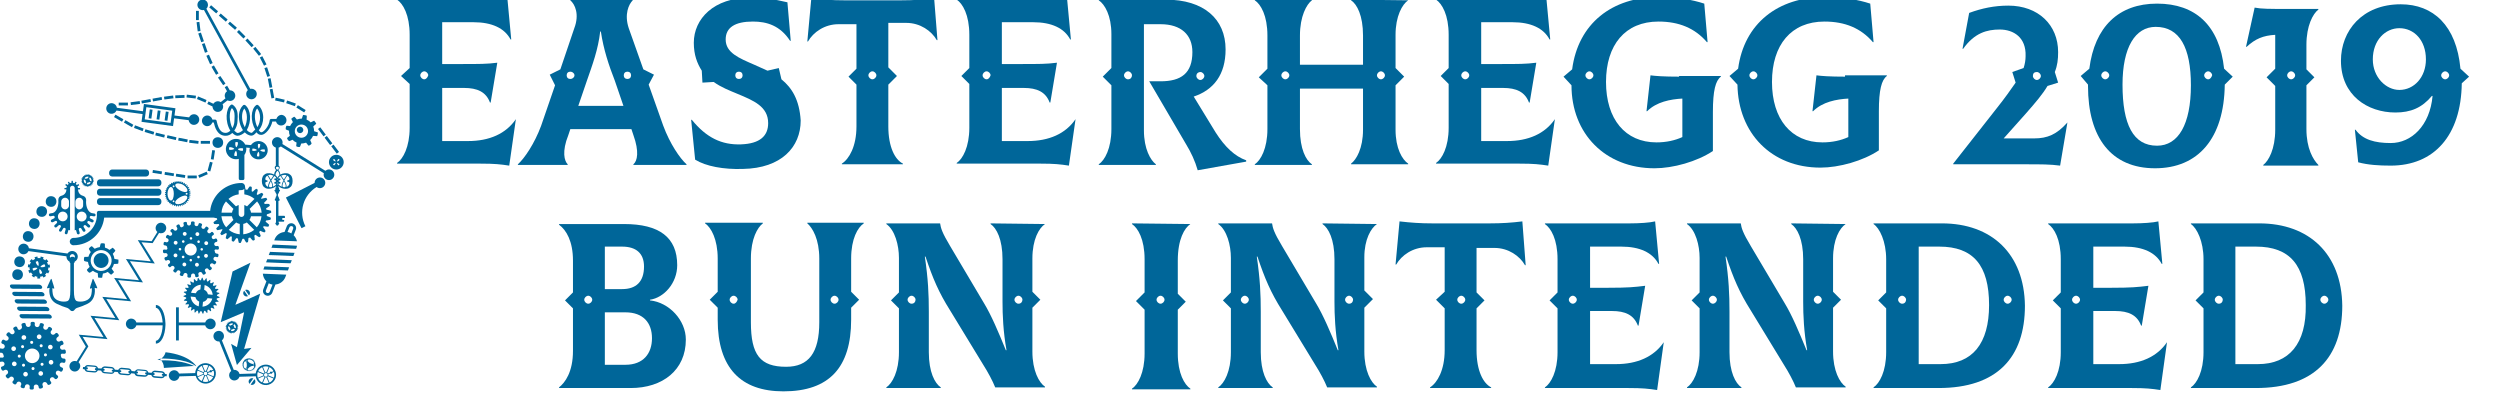
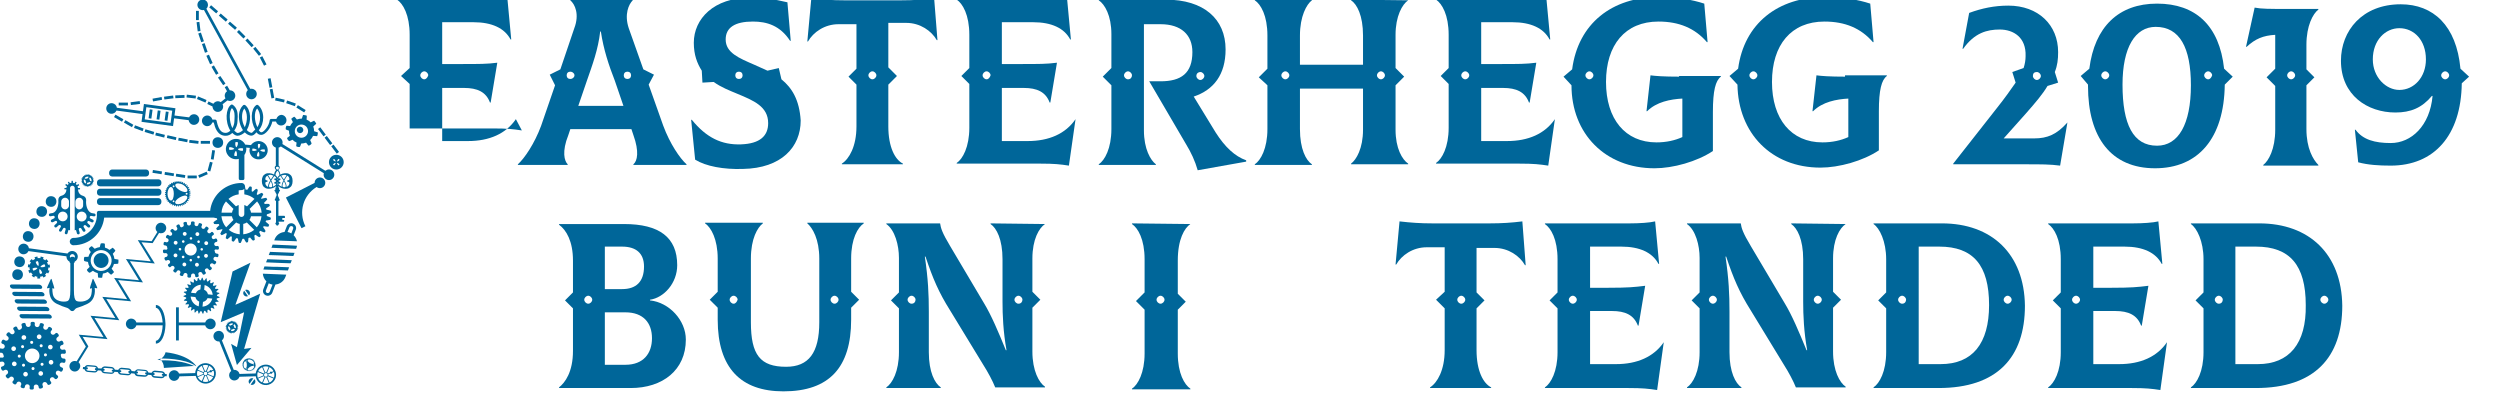
<svg xmlns="http://www.w3.org/2000/svg" xmlns:ns1="http://www.inkscape.org/namespaces/inkscape" xmlns:ns2="http://sodipodi.sourceforge.net/DTD/sodipodi-0.dtd" width="380" height="60" viewBox="0 0 100.542 15.875" version="1.1" id="svg4430" ns1:version="0.92.3 (2405546, 2018-03-11)" ns2:docname="banner.svg">
  <defs id="defs4424" />
  <ns2:namedview id="base" pagecolor="#ffffff" bordercolor="#666666" borderopacity="1.0" ns1:pageopacity="0.0" ns1:pageshadow="2" ns1:zoom="2.8" ns1:cx="229.36437" ns1:cy="-39.193224" ns1:document-units="mm" ns1:current-layer="layer1" showgrid="false" units="px" ns1:window-width="1865" ns1:window-height="1053" ns1:window-x="55" ns1:window-y="27" ns1:window-maximized="1" />
  <g ns1:label="Layer 1" ns1:groupmode="layer" id="layer1" transform="translate(0,-281.125)">
    <g transform="matrix(0.039,0,0,0.039,-4.137,279.667)" id="g4580">
      <path id="path4362" d="m 170.2,402.1 2.2,0.1 c 1,0 1.7,-0.8 1.6,-1.7 -0.1,-0.5 -0.1,-0.9 -0.2,-1.4 -0.1,-0.9 -1,-1.5 -1.9,-1.3 l -0.7,0.2 c -1.2,0.3 -2.5,-0.3 -3,-1.4 -0.7,-1.4 0.2,-3.1 1.6,-3.4 l 0.7,-0.2 c 0.9,-0.2 1.4,-1.2 1,-2.1 -0.2,-0.4 -0.4,-0.9 -0.6,-1.3 -0.4,-0.8 -1.4,-1.2 -2.2,-0.7 l -0.7,0.4 c -1,0.6 -2.4,0.5 -3.2,-0.5 -1.1,-1.2 -0.7,-3 0.6,-3.8 l 0.6,-0.4 c 0.8,-0.5 1,-1.6 0.4,-2.3 -0.3,-0.4 -0.6,-0.7 -0.9,-1.1 -0.6,-0.7 -1.7,-0.7 -2.3,0 l -0.6,0.6 c -0.9,1 -2.5,1.1 -3.5,0.1 -1,-0.9 -1.1,-2.5 -0.2,-3.5 l 0.5,-0.5 c 0.6,-0.7 0.5,-1.8 -0.3,-2.4 -0.4,-0.3 -0.8,-0.5 -1.2,-0.8 -0.8,-0.5 -1.8,-0.2 -2.2,0.6 l -0.3,0.7 c -0.5,1.1 -1.8,1.7 -3,1.3 -1.5,-0.5 -2.2,-2.2 -1.5,-3.5 l 0.3,-0.6 c 0.4,-0.9 0,-1.9 -0.9,-2.2 -0.4,-0.1 -0.9,-0.3 -1.3,-0.4 -0.9,-0.3 -1.8,0.3 -2,1.2 l -0.1,0.8 c -0.2,1.2 -1.2,2.1 -2.5,2.1 -1.6,0 -2.7,-1.4 -2.5,-2.9 l 0.1,-0.7 c 0.2,-0.9 -0.5,-1.8 -1.5,-1.8 -0.5,0 -0.9,0 -1.4,0 -0.9,0 -1.6,0.8 -1.5,1.7 l 0.1,0.8 c 0.1,1.2 -0.6,2.4 -1.8,2.7 -1.5,0.4 -3,-0.6 -3.2,-2.1 l -0.1,-0.7 c -0.1,-0.9 -1,-1.6 -2,-1.3 -0.5,0.1 -0.9,0.2 -1.3,0.4 -0.9,0.3 -1.3,1.2 -1,2.1 l 0.3,0.8 c 0.5,1.3 -0.1,2.7 -1.3,3.3 -0.9,0.9 -2.4,0.7 -2.9,-0.5 l -0.6,-1.5 c -0.4,-0.9 -1.4,-1.2 -2.2,-0.7 -0.4,0.2 -0.8,0.5 -1.2,0.7 -0.8,0.5 -0.9,1.6 -0.3,2.3 l 0.5,0.7 c 1,1.2 0.7,3 -0.7,3.8 -1.1,0.6 -2.4,0.3 -3.2,-0.7 l -0.4,-0.5 c -0.6,-0.7 -1.7,-0.8 -2.4,-0.1 0,0 0,0 0,0 -0.3,0.3 -0.6,0.7 -0.9,1 -0.6,0.7 -0.4,1.8 0.3,2.3 l 0.6,0.4 c 1,0.7 1.4,2 0.9,3.1 -0.7,1.4 -2.4,1.9 -3.7,1 l -0.6,-0.4 c -0.8,-0.5 -1.9,-0.3 -2.3,0.6 -0.2,0.4 -0.4,0.8 -0.6,1.3 -0.4,0.8 0.1,1.8 0.9,2.1 l 0.7,0.2 c 1.2,0.4 1.9,1.5 1.8,2.8 -0.2,1.6 -1.8,2.5 -3.2,2 l -0.7,-0.2 c -0.9,-0.3 -1.9,0.3 -2,1.2 -0.1,0.5 -0.1,0.9 -0.2,1.4 -0.1,0.9 0.6,1.7 1.5,1.8 h 0.8 c 1.4,0 2.5,1.2 2.4,2.6 1,0.9 0.3,2.5 -1,2.5 l -2.2,-0.1 c -1,0 -1.7,0.8 -1.6,1.7 0.1,0.5 0.1,0.9 0.2,1.4 0.1,0.9 1,1.5 1.9,1.3 l 0.8,-0.2 c 1.3,-0.3 2.7,0.5 3,1.8 0.3,1.3 -0.5,2.7 -1.8,3 l -0.7,0.2 c -0.9,0.2 -1.4,1.2 -1,2.1 0.2,0.4 0.4,0.9 0.6,1.3 0.4,0.8 1.4,1.2 2.2,0.7 l 0.7,-0.4 c 1.2,-0.7 2.7,-0.3 3.4,0.9 0.7,1.2 0.3,2.7 -0.8,3.4 l -0.6,0.4 c -0.8,0.5 -1,1.6 -0.4,2.3 0.3,0.4 0.6,0.7 0.9,1.1 0.6,0.7 1.7,0.7 2.3,0 l 0.6,-0.6 c 0.9,-1 2.5,-1.1 3.5,-0.1 1,0.9 1.1,2.5 0.2,3.5 l -0.5,0.5 c -0.6,0.7 -0.5,1.8 0.3,2.4 0.4,0.3 0.8,0.5 1.2,0.8 0.8,0.5 1.8,0.2 2.2,-0.6 l 0.3,-0.7 c 0.5,-1.1 1.8,-1.7 3,-1.3 1.5,0.5 2.2,2.2 1.5,3.5 l -0.3,0.6 c -0.4,0.9 0,1.9 0.9,2.2 0.4,0.1 0.9,0.3 1.3,0.4 0.9,0.3 1.8,-0.3 2,-1.2 l 0.1,-0.8 c 0.2,-1.4 1.5,-2.3 2.9,-2 1.4,0.2 2.3,1.5 2,2.9 l -0.1,0.7 c -0.2,0.9 0.5,1.8 1.5,1.8 0.5,0 0.9,0 1.4,0 0.9,0 1.6,-0.8 1.5,-1.7 l -0.1,-0.8 c -0.2,-1.4 0.8,-2.6 2.2,-2.7 1.4,-0.1 2.6,0.8 2.8,2.2 l 0.1,0.7 c 0.1,0.9 1,1.6 2,1.3 0.5,-0.1 0.9,-0.2 1.3,-0.4 0.9,-0.3 1.3,-1.2 1,-2.1 l -0.3,-0.8 c -0.5,-1.3 0.1,-2.7 1.3,-3.3 1.3,-0.5 2.7,0.1 3.3,1.3 l 0.3,0.6 c 0.4,0.9 1.4,1.2 2.2,0.7 0.4,-0.2 0.8,-0.5 1.2,-0.7 0.8,-0.5 0.9,-1.6 0.3,-2.3 l -0.5,-0.7 c -0.9,-1.1 -0.7,-2.6 0.4,-3.5 1.1,-0.9 2.6,-0.7 3.5,0.4 l 0.4,0.5 c 0.6,0.7 1.7,0.8 2.4,0.1 0,0 0,0 0,0 0.3,-0.3 0.6,-0.7 0.9,-1 0.6,-0.7 0.4,-1.8 -0.3,-2.3 l -0.7,-0.5 c -1.1,-0.8 -1.4,-2.3 -0.7,-3.5 0.8,-1.1 2.3,-1.4 3.5,-0.6 l 0.6,0.4 c 0.8,0.5 1.9,0.3 2.3,-0.6 0.2,-0.4 0.4,-0.8 0.6,-1.3 0.4,-0.8 -0.1,-1.8 -0.9,-2.1 l -0.8,-0.3 c -1.3,-0.4 -2,-1.9 -1.6,-3.2 0.4,-1.3 1.8,-2 3.1,-1.6 l 0.7,0.2 c 0.9,0.3 1.9,-0.3 2,-1.2 0.1,-0.5 0.1,-0.9 0.2,-1.4 0.1,-0.9 -0.6,-1.7 -1.5,-1.8 h -0.8 c -1.4,0 -2.5,-1.2 -2.4,-2.6 -0.7,-0.9 -0.1,-2.5 1.2,-2.4 z m -52.3,-6 c 0.5,-1.2 1.8,-1.9 3.1,-1.4 1.2,0.5 1.9,1.8 1.4,3.1 -0.5,1.2 -1.8,1.9 -3.1,1.4 -1.3,-0.5 -1.9,-1.9 -1.4,-3.1 z m 3.9,18.7 c -1.2,0.5 -2.6,0 -3.2,-1.2 -0.5,-1.2 0,-2.6 1.2,-3.2 1.2,-0.5 2.6,0 3.2,1.2 0.6,1.3 0,2.7 -1.2,3.2 z m 4.2,-8.6 c -0.9,0 -1.6,-0.6 -1.6,-1.5 0,-0.9 0.6,-1.6 1.5,-1.6 0.9,0 1.6,0.6 1.6,1.5 0,0.8 -0.6,1.6 -1.5,1.6 z m 23.6,-13.4 c 0.6,0.6 0.7,1.6 0.1,2.2 -0.6,0.6 -1.6,0.7 -2.2,0.1 -0.6,-0.6 -0.7,-1.6 -0.1,-2.2 0.5,-0.7 1.5,-0.7 2.2,-0.1 z m -5.4,-9 c 0.5,-1.2 1.8,-1.9 3.1,-1.4 1.2,0.5 1.9,1.8 1.4,3.1 -0.5,1.2 -1.8,1.9 -3.1,1.4 -1.2,-0.5 -1.9,-1.8 -1.4,-3.1 z m -5.5,5.1 c 0.9,0 1.6,0.6 1.6,1.5 0,0.9 -0.6,1.6 -1.5,1.6 -0.9,0 -1.6,-0.6 -1.6,-1.5 -0.1,-0.9 0.6,-1.6 1.5,-1.6 z m -9,-5.7 c 1.2,-0.5 2.6,0 3.2,1.2 0.5,1.2 0,2.6 -1.2,3.2 -1.2,0.5 -2.6,0 -3.2,-1.2 -0.5,-1.3 0,-2.7 1.2,-3.2 z m -1.4,12.8 c -0.6,-0.6 -0.7,-1.6 -0.1,-2.2 0.6,-0.6 1.6,-0.7 2.2,-0.1 0.6,0.6 0.7,1.6 0.1,2.2 -0.6,0.6 -1.5,0.7 -2.2,0.1 z m 0.9,16.9 c 0.6,-0.6 1.6,-0.7 2.2,-0.1 0.6,0.6 0.7,1.6 0.1,2.2 -0.6,0.6 -1.6,0.7 -2.2,0.1 -0.7,-0.6 -0.7,-1.6 -0.1,-2.2 z m 5.5,11.2 c -0.5,1.2 -1.8,1.9 -3.1,1.4 -1.2,-0.5 -1.9,-1.8 -1.4,-3.1 0.5,-1.2 1.8,-1.9 3.1,-1.4 1.2,0.5 1.8,1.9 1.4,3.1 z m 5.5,-5.1 c -0.9,0 -1.6,-0.6 -1.6,-1.5 0,-0.9 0.6,-1.6 1.5,-1.6 0.9,0 1.6,0.6 1.6,1.5 0,0.9 -0.7,1.6 -1.5,1.6 z m -6,-9.2 c -3.1,-2.8 -3.2,-7.6 -0.4,-10.6 2.8,-3.1 7.6,-3.2 10.6,-0.4 3.1,2.8 3.2,7.6 0.4,10.6 -2.8,3.1 -7.6,3.3 -10.6,0.4 z m 14.9,14.9 c -1.2,0.5 -2.6,0 -3.2,-1.2 -0.5,-1.2 0,-2.6 1.2,-3.2 1.2,-0.5 2.6,0 3.2,1.2 0.5,1.3 0,2.7 -1.2,3.2 z m 1.5,-10.6 c -0.6,0.6 -1.6,0.7 -2.2,0.1 -0.6,-0.6 -0.7,-1.6 -0.1,-2.2 0.6,-0.6 1.6,-0.7 2.2,-0.1 0.7,0.6 0.7,1.6 0.1,2.2 z m 2.4,-9.2 c -0.9,0 -1.6,-0.6 -1.6,-1.5 0,-0.9 0.6,-1.6 1.5,-1.6 0.9,0 1.6,0.6 1.6,1.5 0,0.8 -0.6,1.5 -1.5,1.6 z m 4,-11.8 c 1.2,-0.5 2.6,0 3.2,1.2 0.5,1.2 0,2.6 -1.2,3.2 -1.2,0.5 -2.6,0 -3.2,-1.2 -0.5,-1.2 0,-2.7 1.2,-3.2 z m 4,18.7 c -0.5,1.2 -1.8,1.9 -3.1,1.4 -1.2,-0.5 -1.9,-1.8 -1.4,-3.1 0.5,-1.2 1.8,-1.9 3.1,-1.4 1.2,0.5 1.8,1.9 1.4,3.1 z" class="st0" ns1:connector-curvature="0" style="fill:#006699" />
      <path id="path4364" d="m 209.2,229.5 h 60.2 c 1.7,0 3.1,-1.4 3.1,-3.1 v -1 c 0,-1.7 -1.4,-3.1 -3.1,-3.1 h -60.2 c -1.7,0 -3.1,1.4 -3.1,3.1 v 1 c -0.1,1.7 1.3,3.1 3.1,3.1 z" class="st0" ns1:connector-curvature="0" style="fill:#006699" />
      <path id="path4366" d="m 218.6,215.3 v 1 c 0,1.7 1.4,3.1 3.1,3.1 h 35 c 1.7,0 3.1,-1.4 3.1,-3.1 v -1 c 0,-1.7 -1.4,-3.1 -3.1,-3.1 h -35 c -1.6,-0.1 -3.1,1.4 -3.1,3.1 z" class="st0" ns1:connector-curvature="0" style="fill:#006699" />
      <path id="path4368" d="m 209.2,239.2 h 60.2 c 1.7,0 3.1,-1.4 3.1,-3.1 v -1 c 0,-1.7 -1.4,-3.1 -3.1,-3.1 h -60.2 c -1.7,0 -3.1,1.4 -3.1,3.1 v 1 c -0.1,1.7 1.3,3.1 3.1,3.1 z" class="st0" ns1:connector-curvature="0" style="fill:#006699" />
      <path id="path4370" d="m 209.2,248.9 h 60.2 c 1.7,0 3.1,-1.4 3.1,-3.1 v -1 c 0,-1.7 -1.4,-3.1 -3.1,-3.1 h -60.2 c -1.7,0 -3.1,1.4 -3.1,3.1 v 1 c -0.1,1.6 1.3,3.1 3.1,3.1 z" class="st0" ns1:connector-curvature="0" style="fill:#006699" />
      <path id="path4372" d="m 316.4,47.7 45.2,82.6 c -1.7,1.7 -2.2,4.3 -1,6.6 1.5,2.7 4.8,3.6 7.4,2.2 2.7,-1.5 3.6,-4.8 2.2,-7.4 -1.2,-2.2 -3.7,-3.2 -6.1,-2.7 L 318.9,46.4 c 1.7,-1.7 2.2,-4.3 1,-6.6 -1.5,-2.7 -4.8,-3.6 -7.4,-2.2 -2.7,1.5 -3.6,4.8 -2.2,7.4 1.2,2.2 3.7,3.3 6.1,2.7 z" class="st0" ns1:connector-curvature="0" style="fill:#006699" />
      <path id="path4374" d="m 220.4,154.7 c 2.5,0.3 4.8,-1.1 5.8,-3.3 l 26.9,3.6 -1.1,8 32.5,4.4 1.1,-8 15,1.9 c 0.3,2.4 2.2,4.5 4.7,4.8 3,0.4 5.8,-1.7 6.2,-4.7 0.4,-3 -1.7,-5.8 -4.7,-6.2 -2.5,-0.3 -4.7,1 -5.7,3.2 l -15.1,-1.9 1,-7.5 -32.5,-4.4 -1,7.5 -26.9,-3.6 c -0.3,-2.4 -2.2,-4.3 -4.7,-4.7 -3,-0.4 -5.8,1.7 -6.2,4.7 -0.4,3 1.7,5.8 4.7,6.2 z m 36.6,-6.8 26.7,3.6 -1.7,12.6 -26.7,-3.6 z" class="st0" ns1:connector-curvature="0" style="fill:#006699" />
      <rect id="rect4376" height="2.9" width="9.3" class="st0" transform="matrix(0.133,-0.991,0.991,0.133,73.037,393.32)" y="153.5" x="256.7" style="fill:#006699" />
      <rect id="rect4378" height="2.9" width="9.3" class="st0" transform="matrix(0.133,-0.991,0.991,0.133,79.067,402.483)" y="154.6" x="265" style="fill:#006699" />
      <rect id="rect4380" height="2.9" width="9.3" class="st0" transform="matrix(0.133,-0.991,0.991,0.133,85.191,411.721)" y="155.7" x="273.3" style="fill:#006699" />
      <path id="path4382" d="m 323,376.9 c 3,0 5.5,-2.5 5.5,-5.5 0,-3 -2.5,-5.5 -5.5,-5.5 -2.5,0 -4.6,1.7 -5.3,4 h -27.2 v -15.6 h -2.9 v 34.2 h 2.9 v -15.6 h 27.2 c 0.6,2.3 2.7,4 5.3,4 z" class="st0" ns1:connector-curvature="0" style="fill:#006699" />
      <path id="path4384" d="m 266.8,388.8 v 2.9 c 5.4,0 9.5,-8 9.9,-19 v 0 c 0,-0.3 0,-0.6 0,-0.9 0,-0.3 0,-0.6 0,-0.9 v 0 c -0.4,-10.9 -4.5,-19 -9.9,-19 v 2.9 c 3,0 6.4,6.1 7,15.1 h -27.1 c -0.6,-2.3 -2.8,-4 -5.3,-4 -3,0 -5.5,2.5 -5.5,5.5 0,3 2.5,5.5 5.5,5.5 2.5,0 4.6,-1.7 5.3,-4 h 27.1 c -0.3,9.5 -3.8,15.9 -7,15.9 z" class="st0" ns1:connector-curvature="0" style="fill:#006699" />
      <path id="path4386" d="m 187.1,410.9 10.1,-16.3 -5.9,-9.9 25.6,2.4 -13.4,-21.9 25.6,2.4 -13.4,-21.9 25.6,2.4 -13.4,-21.9 25.6,2.4 -13.4,-21.9 25.6,2.4 -13.7,-21.9 11.5,0.9 6.6,-10.5 c 2.4,0.9 5.2,0.1 6.6,-2.2 1.6,-2.6 0.8,-5.9 -1.8,-7.5 -2.6,-1.6 -5.9,-0.8 -7.5,1.8 -1.4,2.3 -1,5.2 1,6.9 l -5.9,9.5 -14.3,-1.1 13.4,21.9 -25.6,-2.4 13.4,21.9 -25.6,-2.4 13.4,21.9 -25.6,-2.4 13.4,21.9 -25.6,-2.4 13.4,21.9 -25.5,-2.4 7.3,12.3 -9.5,15.2 c -2.4,-0.9 -5.2,-0.1 -6.6,2.2 -1.6,2.6 -0.8,5.9 1.8,7.5 2.6,1.6 5.9,0.8 7.5,-1.8 1.7,-2.3 1.2,-5.2 -0.7,-7 z" class="st0" ns1:connector-curvature="0" style="fill:#006699" />
      <path id="path4388" d="m 391.1,160 h -5.3 c -0.8,0 -1.5,0.6 -1.6,1.3 -0.6,6.3 -6.4,12.4 -8.4,12.5 -1.1,0 -1.4,-0.4 -2.3,-1.4 l -0.3,-0.4 c -0.1,-0.1 -0.2,-0.2 -0.3,-0.3 3.1,-3.6 4.6,-8.4 4.6,-13.1 0,-4.9 -1.7,-9.7 -5.1,-12.7 -0.6,-0.5 -1.5,-0.6 -2.1,-0.1 -5.7,4 -6.2,16.7 -1,25.1 -0.5,0.5 -1,1 -1.4,1.4 -1,1.1 -1.8,2 -2.5,2.1 -1.7,-0.3 -3.4,-1.3 -4.8,-2.9 5,-8.9 4.4,-20.6 -1.5,-25.6 -0.6,-0.5 -1.7,-0.5 -2.3,0 -5.3,4.9 -5.2,13.8 -2.8,20.5 0.7,1.9 1.6,3.7 2.6,5.2 -2,1.8 -4,2.9 -5.5,2.9 -0.8,0 -1.7,-0.9 -2.7,-1.7 -0.2,-0.2 -0.5,-0.5 -0.8,-0.7 2.1,-2.9 3.4,-6.5 3.4,-9.9 0,-0.7 0,-1.4 0.1,-2.2 0,-0.9 0.1,-1.8 0.1,-2.8 0,-4 -0.7,-8.4 -5,-11.7 -0.6,-0.4 -1.4,-0.5 -2,0 -5.2,3.7 -6.4,17.2 -0.6,26.6 -1.4,1.4 -3.1,2.3 -4.7,2.3 -3.5,0 -7.1,-1.4 -9.5,-12.5 -0.1,-0.7 -0.8,-1.2 -1.6,-1.2 h -2.7 c -0.6,-2.4 -2.7,-4.2 -5.3,-4.2 -3,0 -5.5,2.5 -5.5,5.5 0,3 2.5,5.5 5.5,5.5 2.4,0 4.5,-1.6 5.2,-3.8 h 1.5 c 1.2,5.1 3.7,13.8 12.4,13.7 2.5,0 4.8,-1.1 6.7,-2.9 0.2,0.1 0.3,0.3 0.5,0.4 1.2,1.1 2.8,2.5 5,2.5 2.9,-0.1 5.6,-2 7.4,-3.5 1.9,1.9 4.1,3.1 6.4,3.4 0.1,0 0.1,0 0.2,0 2.2,0 3.6,-1.5 5.1,-3.1 0.1,-0.1 0.2,-0.2 0.3,-0.4 l 0.2,0.2 c 0.9,1.1 2.1,2.5 4.9,2.5 4.3,-0.1 10.1,-7.4 11.3,-13.8 h 3.8 c 0.6,2.4 2.7,4.1 5.3,4.1 3,0 5.5,-2.5 5.5,-5.5 0,-3 -2.5,-5.5 -5.5,-5.5 -2.1,0.2 -4.2,1.9 -4.9,4.2 z m -45.9,-11.2 c 3.1,3.1 2.9,7.2 2.7,11.2 0,0.8 -0.1,1.5 -0.1,2.3 0,2.5 -0.9,5.1 -2.1,7.2 -3.4,-6.8 -3.6,-16.8 -0.5,-20.7 z m 12.8,0.5 c 3.4,4.3 3.6,12.5 0.5,19.3 -0.5,-0.9 -1,-2 -1.4,-3.1 -1.9,-5 -2.2,-12 0.9,-16.2 z m 13.2,-0.1 c 4,4.8 4.1,13.4 0.3,19.3 -3.1,-6 -3.7,-15.3 -0.3,-19.3 z" class="st0" ns1:connector-curvature="0" style="fill:#006699" />
      <polygon id="polygon4390" points="399.6,301 408.6,301.4 409.8,298.1 384.5,297.1 383.2,300.4 392.2,300.7 " class="st0" style="fill:#006699" />
      <path id="path4392" d="m 411.1,274.3 c 1,-2.6 -0.4,-5.4 -2.9,-6.4 -1.2,-0.5 -2.6,-0.4 -3.8,0.1 -1.2,0.6 -2.1,1.5 -2.6,2.8 l -2.3,5.8 c -4.5,0.4 -8.7,3.2 -10.3,7.8 l -0.3,0.9 23.4,0.9 c -0.5,-2.4 -1.7,-4.5 -3.4,-6.2 z m -6.6,-2.4 c 0.2,-0.5 0.6,-0.9 1.1,-1.2 0.5,-0.2 1.1,-0.2 1.6,-0.1 1.1,0.4 1.6,1.6 1.2,2.6 l -1.9,4.9 c -0.6,-0.3 -1.2,-0.6 -1.8,-0.9 -0.7,-0.3 -1.4,-0.4 -2.1,-0.6 z" class="st0" ns1:connector-curvature="0" style="fill:#006699" />
      <path id="path4394" d="m 403.6,290.3 -7.4,-0.3 v 0 l -9,-0.4 -1.2,3.3 9,0.4 v 0 l 7.4,0.3 v 0 l 9,0.4 0.4,-1 c 0.3,-0.7 0.5,-1.5 0.6,-2.2 z" class="st0" ns1:connector-curvature="0" style="fill:#006699" />
      <polygon id="polygon4396" points="380.4,307.9 389.4,308.3 396.8,308.6 405.7,308.9 407,305.7 398,305.3 390.6,305 381.7,304.7 " class="st0" style="fill:#006699" />
      <path id="path4398" d="m 387.8,312.5 v 0 l -9,-0.4 -0.9,2.5 c -0.1,0.2 -0.2,0.5 -0.2,0.7 l 25.3,1 1.2,-3.3 -12.5,-0.5 z" class="st0" ns1:connector-curvature="0" style="fill:#006699" />
      <path id="path4400" d="m 380.8,327.5 -3.2,8.2 v 0 c -1,2.6 0.3,5.4 2.9,6.4 0.6,0.2 1.2,0.3 1.7,0.3 0.7,0 1.4,-0.2 2.1,-0.5 1.2,-0.6 2.1,-1.5 2.6,-2.8 l 3.2,-8.3 c 4.5,-0.4 8.6,-3.3 10.3,-7.8 l 0.9,-2.4 -24.2,-1 c 0.3,3.1 1.6,5.9 3.7,7.9 z m 3.4,10.7 c -0.2,0.5 -0.6,0.9 -1.1,1.2 -0.5,0.2 -1.1,0.2 -1.6,0.1 -1.1,-0.4 -1.6,-1.6 -1.2,-2.6 l 2.9,-7.4 c 0.6,0.3 1.2,0.6 1.8,0.8 0.7,0.3 1.4,0.4 2.1,0.6 z" class="st0" ns1:connector-curvature="0" style="fill:#006699" />
      <path id="path4402" d="m 119.5,335.1 28.3,0.2 c 1.3,0 2.1,-1 1.7,-2.2 -0.4,-1.2 -1.8,-2.2 -3.1,-2.2 l -28.3,-0.2 c -1.3,0 -2.1,1 -1.7,2.2 0.4,1.2 1.8,2.2 3.1,2.2 z" class="st0" ns1:connector-curvature="0" style="fill:#006699" />
      <path id="path4404" d="m 150.2,342.9 c 1.3,0 2.1,-1 1.7,-2.2 -0.4,-1.2 -1.8,-2.2 -3.1,-2.2 l -28.3,-0.2 c -1.3,0 -2.1,1 -1.7,2.2 0.4,1.2 1.8,2.2 3.1,2.2 z" class="st0" ns1:connector-curvature="0" style="fill:#006699" />
      <path id="path4406" d="M 151.3,346.2 123,346 c -1.3,0 -2.1,1 -1.7,2.2 0.4,1.2 1.8,2.2 3.1,2.2 l 28.3,0.2 c 1.3,0 2.1,-1 1.7,-2.2 -0.4,-1.2 -1.8,-2.2 -3.1,-2.2 z" class="st0" ns1:connector-curvature="0" style="fill:#006699" />
      <path id="path4408" d="m 153.8,353.8 -28.3,-0.2 c -1.3,0 -2.1,1 -1.7,2.2 0.4,1.2 1.8,2.2 3.1,2.2 l 28.3,0.2 c 1.3,0 2.1,-1 1.7,-2.2 -0.4,-1.2 -1.8,-2.1 -3.1,-2.2 z" class="st0" ns1:connector-curvature="0" style="fill:#006699" />
      <path id="path4410" d="m 128,361.3 c -1.3,0 -2.1,1 -1.7,2.2 0.4,1.2 1.8,2.2 3.1,2.2 l 28.3,0.2 c 1.3,0 2.1,-1 1.7,-2.2 -0.4,-1.2 -1.8,-2.2 -3.1,-2.2 z" class="st0" ns1:connector-curvature="0" style="fill:#006699" />
      <path id="path4412" d="m 331.1,344.7 c 2,-0.3 2,-1 0.1,-1.6 -1.9,-0.6 -1.9,-1.7 -0.1,-2.4 1.8,-0.7 1.7,-1.4 -0.2,-1.6 -2,-0.2 -2.2,-1.2 -0.6,-2.3 1.6,-1.1 1.4,-1.8 -0.6,-1.5 -2,0.3 -2.5,-0.7 -1.1,-2.1 1.3,-1.5 0.9,-2.1 -0.9,-1.3 -1.8,0.8 -2.6,-0.1 -1.6,-1.8 1,-1.7 0.4,-2.2 -1.2,-1.1 -1.6,1.1 -2.5,0.5 -2,-1.4 0.5,-1.9 -0.1,-2.2 -1.4,-0.8 -1.3,1.5 -2.3,1.1 -2.2,-0.9 0.1,-2 -0.6,-2.2 -1.5,-0.4 -0.9,1.7 -2,1.6 -2.4,-0.4 -0.4,-1.9 -1.1,-2 -1.6,-0.1 -0.5,1.9 -1.6,2 -2.4,0.2 -0.8,-1.8 -1.5,-1.7 -1.6,0.3 -0.1,2 -1.1,2.3 -2.3,0.7 -1.2,-1.6 -1.9,-1.3 -1.5,0.7 0.4,1.9 -0.5,2.5 -2.1,1.3 -1.5,-1.2 -2.1,-0.8 -1.3,1 0.8,1.8 0.1,2.6 -1.7,1.7 -1.8,-0.9 -2.2,-0.3 -1,1.3 1.2,1.5 0.7,2.5 -1.3,2 -1.9,-0.4 -2.2,0.2 -0.7,1.5 1.6,1.2 1.2,2.2 -0.8,2.3 -2,0.1 -2.1,0.7 -0.3,1.6 1.8,0.8 1.7,1.9 -0.2,2.4 -1.9,0.5 -1.9,1.2 0,1.6 1.9,0.4 2.1,1.5 0.3,2.4 -1.8,0.9 -1.6,1.6 0.4,1.6 2,-0.1 2.4,0.9 0.9,2.2 -1.5,1.3 -1.2,1.9 0.8,1.4 1.9,-0.5 2.5,0.4 1.4,2 -1.2,1.6 -0.7,2.1 1.1,1.2 1.7,-0.9 2.5,-0.2 1.8,1.6 -0.8,1.8 -0.2,2.2 1.3,0.9 1.5,-1.3 2.4,-0.8 2.1,1.2 -0.3,2 0.4,2.2 1.5,0.6 1.1,-1.6 2.2,-1.3 2.3,0.6 0.1,2 0.9,2.1 1.6,0.2 0.7,-1.8 1.8,-1.8 2.4,0.1 0.6,1.9 1.3,1.8 1.6,-0.1 0.3,-2 1.3,-2.2 2.4,-0.5 1,1.7 1.7,1.5 1.5,-0.5 -0.2,-2 0.8,-2.4 2.2,-1 1.4,1.4 2,1 1.4,-0.8 -0.6,-1.9 0.2,-2.5 1.9,-1.5 1.7,1.1 2.2,0.5 1.1,-1.1 -1,-1.7 -0.4,-2.5 1.5,-1.9 1.9,0.6 2.2,0 0.8,-1.4 -1.4,-1.4 -0.9,-2.4 1,-2.2 2,0.2 2.2,-0.5 0.5,-1.5 -1.5,-1.1 -1.3,-2.1 0.7,-2.4 z m -5.7,-3.3 -4.9,-0.5 c -0.4,-2.1 -1.9,-3.9 -3.9,-4.7 l 0.5,-4.9 c 4.5,1.3 7.9,5.4 8.3,10.1 z m -12.2,-10.4 -0.5,4.9 c -2.1,0.4 -3.9,1.9 -4.7,3.9 l -4.9,-0.5 c 1.2,-4.6 5.3,-7.9 10.1,-8.3 z m -10.5,12.2 4.9,0.5 c 0.4,2.1 1.9,3.9 3.9,4.7 l -0.5,4.9 c -4.5,-1.2 -7.9,-5.3 -8.3,-10.1 z m 12.2,10.4 0.5,-4.9 c 2.1,-0.4 3.9,-1.9 4.7,-3.9 l 4.9,0.5 c -1.2,4.6 -5.3,8 -10.1,8.3 z" class="st0" ns1:connector-curvature="0" style="fill:#006699" />
      <path id="path4414" d="m 302.6,236.8 c 0.1,0 0.1,0 0.2,0 0,-0.2 0,-0.5 0,-0.7 -0.1,0 -0.1,0 -0.2,0 -0.6,0.1 -1.2,-0.1 -1.2,-0.5 -0.1,-0.4 0.4,-0.8 1,-0.9 0.1,0 0.1,0 0.2,0 0,-0.2 -0.1,-0.5 -0.2,-0.7 -0.1,0 -0.1,0 -0.2,0.1 -0.6,0.2 -1.2,0.1 -1.3,-0.3 -0.1,-0.4 0.3,-0.8 0.9,-1 0.1,0 0.1,0 0.2,-0.1 -0.1,-0.2 -0.2,-0.4 -0.3,-0.7 0,0 -0.1,0.1 -0.1,0.1 -0.6,0.3 -1.2,0.2 -1.3,-0.1 -0.1,-0.3 0.1,-0.9 0.7,-1.2 0.1,0 0.1,-0.1 0.2,-0.1 -0.1,-0.2 -0.2,-0.4 -0.4,-0.6 0,0 -0.1,0.1 -0.1,0.1 -0.5,0.4 -1.1,0.4 -1.3,0.1 -0.2,-0.3 0,-0.9 0.5,-1.2 0,0 0.1,-0.1 0.1,-0.1 -0.1,-0.2 -0.3,-0.4 -0.5,-0.5 0,0 -0.1,0.1 -0.1,0.1 -0.4,0.4 -1,0.6 -1.3,0.3 -0.3,-0.3 -0.1,-0.9 0.3,-1.3 0,0 0.1,-0.1 0.1,-0.1 -0.2,-0.2 -0.3,-0.3 -0.5,-0.5 0,0 0,0.1 -0.1,0.1 -0.4,0.5 -0.9,0.7 -1.2,0.5 -0.3,-0.2 -0.3,-0.8 0.1,-1.3 0,0 0,-0.1 0.1,-0.1 -0.2,-0.1 -0.4,-0.2 -0.6,-0.4 0,0 0,0 0,0.1 -0.3,0.6 -0.8,0.9 -1.2,0.7 -0.3,-0.2 -0.4,-0.8 -0.1,-1.3 0,0 0,0 0,-0.1 -0.2,-0.1 -0.4,-0.2 -0.6,-0.3 0,0 0,0 0,0 -0.2,0.6 -0.7,1 -1,0.9 -0.4,-0.1 -0.5,-0.7 -0.3,-1.3 0,0 0,0 0,0 -0.2,-0.1 -0.4,-0.1 -0.7,-0.2 0,0 0,0 0,0 -0.1,0.6 -0.5,1.1 -0.9,1 -0.4,-0.1 -0.6,-0.6 -0.5,-1.2 0,0 0,0 0,0 -0.2,0 -0.4,0 -0.7,-0.1 0,0.6 -0.3,1.1 -0.7,1.1 -0.4,0 -0.7,-0.5 -0.7,-1.1 -0.2,0 -0.4,0 -0.7,0.1 0.1,0.6 -0.2,1.1 -0.5,1.2 -0.4,0.1 -0.8,-0.4 -0.9,-1 -0.2,0 -0.4,0.1 -0.6,0.2 0.2,0.6 0,1.1 -0.3,1.2 -0.4,0.1 -0.8,-0.2 -1,-0.8 -0.2,0.1 -0.4,0.2 -0.6,0.3 0.2,0.5 0.2,1.1 -0.2,1.2 -0.4,0.1 -0.8,-0.1 -1.1,-0.6 -0.2,0.1 -0.4,0.2 -0.6,0.3 0.3,0.5 0.3,1 0,1.2 -0.3,0.2 -0.8,0 -1.2,-0.4 -0.2,0.1 -0.3,0.3 -0.5,0.4 0.4,0.4 0.4,0.9 0.2,1.2 -0.3,0.3 -0.8,0.2 -1.2,-0.2 -0.1,0.2 -0.3,0.3 -0.4,0.5 0.4,0.4 0.6,0.8 0.4,1.1 -0.2,0.3 -0.7,0.3 -1.2,0 -0.1,0.2 -0.2,0.4 -0.4,0.6 0.4,0.3 0.7,0.7 0.5,1 -0.2,0.3 -0.7,0.4 -1.2,0.2 -0.1,0.2 -0.2,0.4 -0.3,0.6 0.5,0.2 0.8,0.6 0.7,0.9 -0.1,0.3 -0.6,0.5 -1.1,0.4 -0.1,0.2 -0.1,0.4 -0.2,0.6 0.5,0.1 0.8,0.5 0.8,0.8 -0.1,0.3 -0.5,0.6 -1,0.5 0,0.2 0,0.4 -0.1,0.7 0.5,0.1 0.9,0.4 0.9,0.7 0,0.3 -0.4,0.6 -0.9,0.7 0,0.2 0,0.4 0,0.7 0.5,0 0.9,0.2 1,0.5 0.1,0.3 -0.3,0.7 -0.8,0.8 0,0.2 0.1,0.4 0.1,0.6 0.5,-0.1 1,0.1 1.1,0.4 0.1,0.3 -0.2,0.7 -0.7,1 0.1,0.2 0.2,0.4 0.2,0.6 0.5,-0.2 1,-0.1 1.1,0.2 0.2,0.3 -0.1,0.8 -0.5,1.1 0.1,0.2 0.2,0.4 0.3,0.6 0.5,-0.3 1,-0.3 1.2,0 0.2,0.3 0,0.8 -0.4,1.1 0.1,0.2 0.3,0.3 0.4,0.5 0.4,-0.3 0.9,-0.4 1.2,-0.2 0.3,0.3 0.2,0.8 -0.2,1.2 0.2,0.2 0.3,0.3 0.5,0.4 0.4,-0.4 0.9,-0.6 1.1,-0.4 0.3,0.2 0.3,0.7 0,1.2 0.2,0.1 0.4,0.2 0.6,0.4 0.3,-0.5 0.8,-0.7 1.1,-0.6 0.3,0.2 0.4,0.7 0.2,1.3 0.2,0.1 0.4,0.2 0.6,0.3 0.2,-0.5 0.6,-0.9 1,-0.8 0.4,0.1 0.5,0.7 0.3,1.2 0.2,0.1 0.4,0.1 0.6,0.2 0.1,-0.6 0.5,-1 0.9,-0.9 0.4,0.1 0.6,0.6 0.5,1.2 0.2,0 0.4,0.1 0.7,0.1 0,-0.6 0.3,-1.1 0.7,-1.1 0.4,0 0.7,0.5 0.7,1.1 0.2,0 0.4,0 0.7,0 -0.1,-0.6 0.1,-1.2 0.5,-1.2 0.4,-0.1 0.8,0.4 0.9,1 0,0 0,0 0,0 0.2,0 0.4,-0.1 0.7,-0.1 0,0 0,0 0,0 -0.2,-0.6 -0.1,-1.2 0.3,-1.3 0.4,-0.1 0.8,0.3 1,0.9 0,0 0,0 0,0.1 0.2,-0.1 0.4,-0.2 0.6,-0.2 0,0 0,0 0,0 -0.3,-0.6 -0.2,-1.2 0.1,-1.3 0.3,-0.2 0.9,0.1 1.2,0.7 0,0 0,0.1 0,0.1 0.2,-0.1 0.4,-0.2 0.6,-0.3 0,0 0,0 0,-0.1 -0.4,-0.5 -0.4,-1.1 -0.1,-1.3 0.3,-0.2 0.9,0 1.2,0.5 0,0 0,0.1 0.1,0.1 0.2,-0.1 0.4,-0.3 0.5,-0.4 0,0 -0.1,0 -0.1,-0.1 -0.4,-0.4 -0.6,-1 -0.3,-1.3 0.3,-0.3 0.9,-0.1 1.3,0.3 0,0 0.1,0.1 0.1,0.1 0.2,-0.2 0.3,-0.3 0.5,-0.5 0,0 -0.1,0 -0.1,-0.1 -0.5,-0.4 -0.7,-0.9 -0.5,-1.2 0.2,-0.3 0.8,-0.3 1.3,0.1 0,0 0.1,0.1 0.1,0.1 0.1,-0.2 0.3,-0.4 0.4,-0.6 0,0 -0.1,0 -0.1,-0.1 -0.6,-0.3 -0.9,-0.8 -0.7,-1.2 0.2,-0.4 0.8,-0.4 1.3,-0.1 0.1,0 0.1,0.1 0.2,0.1 0.1,-0.2 0.2,-0.4 0.3,-0.7 -0.1,0 -0.1,0 -0.2,0 -0.6,-0.2 -1,-0.7 -0.9,-1 0.1,-0.4 0.7,-0.5 1.3,-0.3 0.1,0 0.1,0 0.2,0.1 0.1,-0.2 0.1,-0.5 0.2,-0.7 -0.1,0 -0.1,0 -0.2,0 -0.6,-0.1 -1.1,-0.5 -1,-0.9 0.1,-0.4 0.6,-0.6 1.2,-0.5 0.1,0 0.1,0 0.2,0 0,-0.2 0.1,-0.5 0.1,-0.7 -0.1,0 -0.1,0 -0.2,0 -0.6,0 -1.1,-0.3 -1.1,-0.7 0.1,-0.5 0.6,-0.8 1.3,-0.8 z M 287,227.6 c 0.9,-1.6 4.8,-1.4 7.9,0.4 3.1,1.8 5.2,5 4.2,6.6 -0.9,1.6 -4.4,0.8 -7.5,-0.9 -3.1,-1.8 -5.5,-4.5 -4.6,-6.1 z m -2.4,1.1 c 0.5,-0.3 1.1,-0.1 1.3,0.4 0.3,0.5 0.1,1.1 -0.4,1.3 -0.5,0.3 -1.1,0.1 -1.3,-0.4 -0.2,-0.5 -0.1,-1.1 0.4,-1.3 z m -2.2,15.5 c -1.9,0 -3.6,-3.4 -3.6,-7 0,-3.6 1.7,-7 3.6,-7 1.9,0 2.9,3.4 2.9,7 0,3.6 -1.1,7 -2.9,7 z m 2.2,1.6 c -0.5,-0.3 -0.6,-0.9 -0.4,-1.3 0.3,-0.5 0.9,-0.6 1.3,-0.4 0.5,0.3 0.6,0.9 0.4,1.3 -0.2,0.5 -0.8,0.7 -1.3,0.4 z m 10.2,0.7 c -3.1,1.8 -6.9,2 -7.9,0.4 -0.9,-1.6 1.5,-4.3 4.6,-6 3.1,-1.8 6.6,-2.6 7.5,-0.9 1,1.5 -1.1,4.8 -4.2,6.5 z m 3.7,-8.3 c -0.5,0 -1,-0.4 -1,-1 0,-0.5 0.4,-1 1,-1 0.5,0 1,0.4 1,1 0,0.6 -0.5,1 -1,1 z" class="st0" ns1:connector-curvature="0" style="fill:#006699" />
      <path id="path4416" d="m 166.2,243.8 c 0.1,0.6 0.1,1.2 0.1,1.8 0,4.7 -2,10.1 -5.7,11.4 -0.7,0.2 -2.9,0.5 -2.9,0.5 -0.8,0.1 -1.3,0.9 -1.2,1.7 0.1,0.8 0.9,1.3 1.7,1.2 l 2.9,-0.5 c 0,0 0,0 0,0 0,0 0,0 0,0 0.8,0 1.4,0.6 1.4,1.4 0,0.5 -0.2,0.9 -0.6,1.2 0,0 0,0 0,0 l -2.6,1.3 c -0.7,0.4 -1,1.2 -0.7,2 0.4,0.7 1.2,1 2,0.7 l 2.6,-1.3 c 0,0 0,0 0,0 0.1,0 0.2,-0.1 0.4,-0.1 0.8,0 1.4,0.6 1.4,1.4 0,0.3 -0.1,0.6 -0.3,0.9 0,0 0,0 0,0 l -2.2,2 c -0.6,0.5 -0.6,1.5 -0.1,2.1 0.5,0.6 1.5,0.6 2.1,0.1 l 2.2,-2 c 0,0 0,0 0,0 0.2,-0.1 0.5,-0.2 0.8,-0.2 0.8,0 1.4,0.6 1.4,1.4 0,0.2 0,0.4 -0.1,0.5 0,0 0,0 0,0 l -1.7,2.8 c -0.4,0.7 -0.2,1.6 0.5,2 0.7,0.4 1.6,0.2 2,-0.5 l 1.7,-2.8 c 0,0 0,0 0,0 0.3,-0.3 0.6,-0.5 1.1,-0.5 0.8,0 1.4,0.6 1.4,1.4 0,0.1 0,0.1 0,0.2 0,0 0,0 0,0 l -0.9,3.2 c -0.2,0.8 0.2,1.6 1,1.8 0.8,0.2 1.6,-0.2 1.8,-1 l 0.9,-3.2 c 0,0 0,0 0,0 0,-0.1 0.1,-0.2 0.2,-0.3 0.4,0.2 0.9,0.4 1.5,0.5 v -43.6 c 0,-1.3 1.1,-2.4 2.4,-2.4 1.3,0 2.4,1.1 2.4,2.4 v 43.6 c 0.5,-0.1 0.9,-0.3 1.2,-0.4 0.1,0.1 0.1,0.2 0.2,0.3 0,0 0,0 0,0 l 0.9,3.2 c 0.2,0.8 1,1.2 1.8,1 0.8,-0.2 1.2,-1 1,-1.8 l -0.9,-3.2 c 0,0 0,0 0,0 0,-0.1 0,-0.1 0,-0.2 0,-0.8 0.6,-1.4 1.4,-1.4 0.4,0 0.8,0.2 1.1,0.5 0,0 0,0 0,0 l 1.7,2.8 c 0.4,0.7 1.3,0.9 2,0.5 0.7,-0.4 0.9,-1.3 0.5,-2 l -1.7,-2.8 c 0,0 0,0 0,0 -0.1,-0.2 -0.1,-0.3 -0.1,-0.5 0,-0.8 0.6,-1.4 1.4,-1.4 0.3,0 0.5,0.1 0.8,0.2 0,0 0,0 0,0 l 2.2,2 c 0.6,0.5 1.5,0.5 2.1,-0.1 0.5,-0.6 0.5,-1.5 -0.1,-2.1 l -2.2,-2 c 0,0 0,0 0,0 -0.2,-0.2 -0.3,-0.5 -0.3,-0.9 0,-0.8 0.6,-1.4 1.4,-1.4 0.1,0 0.3,0 0.4,0.1 0,0 0,0 0,0 l 2.6,1.3 c 0.7,0.4 1.6,0 2,-0.7 0.4,-0.7 0.1,-1.6 -0.7,-2 l -2.6,-1.3 c 0,0 0,0 0,0 -0.4,-0.3 -0.6,-0.7 -0.6,-1.2 0,-0.8 0.6,-1.4 1.4,-1.4 0,0 0,0 0,0 0,0 0,0 0,0 l 2.9,0.5 c 0.8,0.1 1.6,-0.4 1.7,-1.2 0.1,-0.8 -0.4,-1.6 -1.2,-1.7 0,0 -2.2,-0.3 -2.9,-0.5 -3.9,-1.3 -5.7,-6.7 -5.7,-11.4 0,-0.6 0,-1.2 0.1,-1.8 0,0 0,0 0,0 0,-0.1 0,-0.3 0,-0.4 0,-2 -1.4,-3.7 -3.3,-4.2 0,0 0,0 0,0 -2.9,-0.7 -5,-3.2 -5,-6.3 0,-0.1 0,-0.2 0,-0.3 h 1.7 c 0.2,0 0.3,-0.1 0.3,-0.3 v -0.8 c 0,-0.2 -0.1,-0.3 -0.3,-0.3 h -1.8 c -0.1,-0.6 -0.3,-1.2 -0.5,-1.8 l 1.5,-0.9 c 0.2,-0.1 0.2,-0.3 0.1,-0.5 l -0.4,-0.7 c -0.1,-0.2 -0.3,-0.2 -0.5,-0.1 l -1.4,0.9 c -0.3,-0.4 -0.7,-0.8 -1.1,-1.1 l 0.8,-1.5 c 0.1,-0.2 0,-0.4 -0.1,-0.4 l -0.7,-0.4 c -0.2,-0.1 -0.4,0 -0.4,0.1 l -0.8,1.4 c -0.5,-0.2 -1.1,-0.4 -1.8,-0.5 v -1.7 c 0,-0.2 -0.1,-0.3 -0.3,-0.3 h -0.8 c -0.2,0 -0.3,0.1 -0.3,0.3 v 1.7 c -0.6,0.1 -1.2,0.2 -1.7,0.5 l -0.8,-1.4 c -0.1,-0.2 -0.3,-0.2 -0.4,-0.1 l -0.7,0.4 c -0.2,0.1 -0.2,0.3 -0.1,0.4 l 0.8,1.4 c -0.4,0.3 -0.8,0.7 -1.1,1.1 l -1.4,-0.9 c -0.2,-0.1 -0.4,-0.1 -0.5,0.1 l -0.4,0.7 c -0.1,0.2 -0.1,0.4 0.1,0.5 l 1.4,0.9 c -0.3,0.6 -0.4,1.2 -0.5,1.8 h -1.7 c -0.2,0 -0.3,0.1 -0.3,0.3 v 0.8 c 0,0.2 0.1,0.3 0.3,0.3 h 1.7 c 0,0.1 0,0.3 0,0.3 0,3.1 -2.1,5.6 -5,6.3 0,0 0,0 0,0 -1.9,0.4 -3.3,2.1 -3.3,4.2 0,0.1 0,0.2 0,0.4 0,0 0,0 0,0 z m 29.2,16.9 c 0,2.8 -2.3,5.1 -5.1,5.1 -2.8,0 -5.1,-2.3 -5.1,-5.1 0,-2.8 2.3,-5.1 5.1,-5.1 2.8,0 5.1,2.3 5.1,5.1 z m -7.6,-19.4 c 2.2,0 4,1.8 4,4 v 4 c 0,2.2 -1.8,4 -4,4 -2.2,0 -4,-1.8 -4,-4 v -4 c 0.1,-2.2 1.8,-4 4,-4 z m -18.6,4 c 0,-2.2 1.8,-4 4,-4 2.2,0 4,1.8 4,4 v 4 c 0,2.2 -1.8,4 -4,4 -2.2,0 -4,-1.8 -4,-4 z m 1.6,10.3 c 2.8,0 5,2.2 5,5 0,2.8 -2.2,5 -5,5 -2.8,0 -5,-2.2 -5,-5 0,-2.8 2.3,-5 5,-5 z" class="st0" ns1:connector-curvature="0" style="fill:#006699" />
      <path id="path4418" d="m 183.2,282.7 c -0.5,0 -0.9,0 -1.4,0 -1.5,0 -2.8,0.9 -3.4,2.2 -0.2,0.5 -0.4,1 -0.4,1.6 0,2.1 1.7,3.8 3.8,3.8 16.4,0 30,-12.5 31.7,-28.5 h 113 c 1.3,0.3 2.9,0.6 3.3,0.7 0.1,0.4 0.2,0.9 0.3,1.3 -0.9,0.5 -3.3,2 -3.9,2.7 l 0.3,0.9 0.3,0.9 c 0.9,0.3 4.1,0.2 4.9,0.1 0.2,0.4 0.4,0.8 0.6,1.2 -0.7,0.6 -2.9,2.7 -3.3,3.5 l 0.5,0.8 0.5,0.8 c 1.1,0.1 5,-1 5,-1 0,0 0,0 0,-0.1 0.2,0.2 0.3,0.4 0.5,0.6 -0.4,0.6 -2.1,3.4 -2.3,4.3 l 0.7,0.7 0.7,0.7 c 1,-0.2 4,-1.9 4.5,-2.2 0.3,0.2 0.6,0.5 0.9,0.7 -0.3,0.9 -1.2,3.8 -1.1,4.7 l 0.8,0.5 0.8,0.5 c 0.8,-0.4 2.9,-2.4 3.6,-3.1 0.4,0.2 0.7,0.4 1.1,0.5 -0.1,1.1 -0.3,3.7 0,4.5 l 0.9,0.3 0.9,0.3 c 0.7,-0.5 2.1,-2.7 2.7,-3.6 0.6,0.1 1.1,0.3 1.7,0.3 0.2,1.1 0.6,3.7 1,4.5 l 0.9,0.1 0.9,0.1 c 0.6,-0.7 1.5,-3.3 1.9,-4.3 0.5,0 1,0 1.6,-0.1 0.5,1 1.7,3.3 2.3,3.9 l 0.9,-0.2 0.9,-0.2 c 0.3,-0.7 0.4,-3.1 0.5,-4.3 0.6,-0.2 1.1,-0.3 1.7,-0.5 0.7,0.9 2.3,2.9 3,3.3 l 0.9,-0.4 0.9,-0.4 c 0.1,-0.8 -0.3,-3.4 -0.5,-4.5 0.4,-0.2 0.8,-0.5 1.3,-0.8 0.8,0.6 3.1,2.3 4,2.5 l 0.7,-0.6 0.7,-0.6 c -0.1,-0.8 -1.2,-3.2 -1.7,-4.2 0.4,-0.4 0.8,-0.8 1.2,-1.2 1,0.5 3.4,1.6 4.3,1.7 l 0.6,-0.7 0.6,-0.7 c -0.3,-0.9 -2,-3.4 -2.6,-4.1 0.2,-0.3 0.4,-0.7 0.6,-1 0.7,0.1 4,0.7 4.9,0.5 l 0.4,-0.9 0.4,-0.9 c -0.5,-0.8 -3.1,-2.8 -3.7,-3.3 0.1,-0.4 0.3,-0.8 0.4,-1.2 0.7,-0.1 4,-0.5 4.8,-1 l 0.1,-0.9 0.1,-0.9 c -0.7,-0.6 -3.2,-1.5 -4.2,-1.9 0.1,-0.6 0.1,-1.2 0.1,-1.7 0.8,-0.2 3.8,-1.2 4.5,-1.8 l -0.1,-0.9 -0.1,-0.9 c -0.8,-0.5 -4.1,-1.1 -4.8,-1.2 -0.1,-0.5 -0.2,-0.9 -0.3,-1.4 0.9,-0.5 3.3,-2 3.9,-2.6 l -0.3,-0.9 -0.3,-0.9 c -0.9,-0.3 -4,-0.2 -4.8,-0.1 -0.2,-0.4 -0.4,-0.8 -0.6,-1.2 0.7,-0.7 2.8,-2.7 3.3,-3.5 l -0.5,-0.8 -0.5,-0.8 c -1,-0.1 -4.7,0.9 -5,1 -0.1,-0.2 -0.3,-0.4 -0.4,-0.5 0.4,-0.7 2.1,-3.4 2.3,-4.3 l -0.7,-0.7 -0.7,-0.7 c -1,0.2 -3.9,1.8 -4.5,2.2 -0.3,-0.2 -0.6,-0.5 -0.9,-0.7 0.3,-0.9 1.2,-3.8 1.1,-4.7 l -0.8,-0.5 -0.8,-0.5 c -0.8,0.4 -2.9,2.4 -3.6,3.1 -0.4,-0.2 -0.7,-0.4 -1.1,-0.5 0.1,-1.1 0.3,-3.7 0,-4.5 l -0.9,-0.3 -0.9,-0.3 c -0.7,0.5 -2.1,2.7 -2.7,3.6 -0.6,-0.1 -1.2,-0.3 -1.8,-0.3 -0.1,-0.7 -0.3,-1.7 -0.5,-2.6 0,-0.1 0,-0.2 0,-0.4 0,-0.9 -0.3,-1.7 -0.8,-2.3 -0.7,-0.9 -1.7,-1.4 -2.9,-1.4 -1,0 -2,0 -2.9,0.1 -7.4,0.7 -14.4,3.9 -19.9,9.2 -5.4,5.3 -8.7,12.1 -9.5,19.4 H 208 c -1.1,0 -2,0.9 -2,2 v 3.3 c 0,0.1 0,0.2 0,0.2 -0.8,12 -10.6,21.7 -22.8,22.4 z m 155.9,-37.6 7.7,7.7 c -0.8,1.2 -1.3,2.5 -1.5,3.9 h -10.8 c 0.2,-4.4 1.9,-8.4 4.6,-11.6 z m 0.2,26.7 c -2.7,-3.1 -4.4,-7 -4.9,-11.4 h 10.8 c 0.3,1.4 0.8,2.6 1.6,3.8 z m 14,7.2 c -4.3,-0.4 -8.2,-2.1 -11.3,-4.6 l 7.6,-7.6 c 1.1,0.7 2.4,1.3 3.7,1.5 z m 3.6,0 v -10.7 c 1.4,-0.3 2.6,-0.8 3.7,-1.5 l 7.6,7.6 c -3.1,2.5 -7,4.2 -11.3,4.6 z m 14,-7.2 -7.6,-7.6 c 0.8,-1.1 1.3,-2.4 1.6,-3.8 h 10.8 c -0.4,4.3 -2.1,8.2 -4.8,11.4 z m 0.3,-26.7 c 2.6,3.2 4.3,7.2 4.7,11.6 H 365 c -0.2,-1.4 -0.8,-2.7 -1.5,-3.9 z m -16.1,-11.7 c 1.2,0 2.3,-0.6 2.9,-1.4 v 5.8 c 4,0.6 7.6,2.2 10.5,4.7 l -7.7,7.7 c -0.9,-0.6 -1.8,-1.1 -2.8,-1.4 v 9.4 c 0,1.6 -1.3,2.9 -2.9,2.9 -1.6,0 -2.9,-1.3 -2.9,-2.9 v -9.4 c -1,0.3 -2,0.8 -2.8,1.4 l -7.7,-7.7 c 2.9,-2.5 6.5,-4.2 10.5,-4.7 v -4.1 c 0.9,-0.2 1.9,-0.3 2.9,-0.3 z" class="st0" ns1:connector-curvature="0" style="fill:#006699" />
      <path id="path4420" d="m 190.3,223.3 c 0.7,0.2 0.7,0.6 0,0.9 -0.7,0.3 -0.6,0.5 0.1,0.6 0.7,0.1 0.8,0.4 0.2,0.8 -0.6,0.4 -0.5,0.6 0.2,0.5 0.7,-0.1 0.9,0.2 0.4,0.8 -0.5,0.5 -0.3,0.7 0.3,0.5 0.7,-0.3 0.9,0 0.6,0.6 -0.3,0.6 -0.1,0.8 0.4,0.4 0.6,-0.4 0.9,-0.2 0.7,0.5 -0.2,0.7 0,0.8 0.5,0.3 0.5,-0.5 0.8,-0.4 0.8,0.3 0,0.7 0.2,0.8 0.6,0.1 0.3,-0.6 0.7,-0.6 0.8,0.1 0.1,0.7 0.4,0.7 0.6,0 0.2,-0.7 0.6,-0.7 0.9,-0.1 0.3,0.6 0.5,0.6 0.6,-0.1 0,-0.7 0.4,-0.8 0.8,-0.3 0.4,0.6 0.7,0.4 0.5,-0.2 -0.2,-0.7 0.2,-0.9 0.7,-0.5 0.6,0.4 0.8,0.3 0.4,-0.4 -0.3,-0.6 0,-0.9 0.6,-0.6 0.6,0.3 0.8,0.1 0.4,-0.5 -0.4,-0.5 -0.2,-0.9 0.4,-0.7 0.7,0.1 0.8,-0.1 0.2,-0.5 -0.6,-0.4 -0.4,-0.8 0.3,-0.8 0.7,0 0.8,-0.3 0.1,-0.6 -0.6,-0.3 -0.6,-0.7 0.1,-0.9 0.7,-0.2 0.7,-0.4 0,-0.6 -0.7,-0.1 -0.7,-0.5 -0.1,-0.8 0.6,-0.3 0.6,-0.6 -0.2,-0.6 -0.7,0 -0.8,-0.3 -0.3,-0.8 0.5,-0.5 0.4,-0.7 -0.3,-0.5 -0.7,0.2 -0.9,-0.1 -0.5,-0.7 0.4,-0.6 0.2,-0.8 -0.4,-0.4 -0.6,0.3 -0.9,0.1 -0.6,-0.6 0.3,-0.7 0.1,-0.8 -0.5,-0.3 -0.5,0.5 -0.9,0.3 -0.8,-0.4 0.1,-0.7 -0.1,-0.8 -0.5,-0.2 -0.4,0.6 -0.8,0.5 -0.8,-0.2 -0.1,-0.7 -0.3,-0.7 -0.6,-0.1 -0.3,0.7 -0.6,0.6 -0.9,0 -0.2,-0.7 -0.5,-0.6 -0.6,0.1 -0.1,0.7 -0.5,0.8 -0.8,0.2 -0.4,-0.6 -0.6,-0.5 -0.5,0.2 0.1,0.7 -0.3,0.9 -0.8,0.4 -0.5,-0.5 -0.7,-0.4 -0.5,0.3 0.2,0.7 -0.1,0.9 -0.7,0.5 -0.6,-0.4 -0.8,-0.2 -0.4,0.4 0.4,0.6 0.1,0.9 -0.5,0.7 -0.7,-0.2 -0.8,0 -0.3,0.5 0.5,0.5 0.3,0.8 -0.4,0.8 -0.7,-0.1 -0.8,0.2 -0.2,0.5 0.6,0.4 0.5,0.7 -0.2,0.8 -0.4,0.1 -0.5,0.3 0.2,0.6 z m 2.3,-0.9 1.6,0.7 c -0.1,0.8 0.2,1.5 0.8,2 l -0.7,1.6 c -1.5,-0.8 -2.2,-2.6 -1.7,-4.3 z m 2.8,5 0.7,-1.6 c 0.8,0.1 1.5,-0.2 2,-0.8 l 1.6,0.7 c -0.9,1.5 -2.6,2.1 -4.3,1.7 z m 5,-2.9 -1.6,-0.7 c 0.1,-0.8 -0.2,-1.5 -0.8,-2 l 0.7,-1.6 c 1.5,0.9 2.1,2.7 1.7,4.3 z m -2.9,-4.9 -0.7,1.6 c -0.8,-0.1 -1.5,0.2 -2,0.7 l -1.6,-0.7 c 0.9,-1.4 2.7,-2 4.3,-1.6 z" class="st0" ns1:connector-curvature="0" style="fill:#006699" />
      <path id="path4422" d="m 375.4,414.5 c -3.2,1.6 -5.2,4.7 -5.7,8 L 353,423 c -0.1,-0.3 -0.1,-0.5 -0.2,-0.8 -0.9,-2.3 -3.3,-3.7 -5.7,-3.4 l -12.2,-30.4 c 1.9,-1.5 2.7,-4.1 1.8,-6.4 -1.1,-2.8 -4.3,-4.2 -7.1,-3 -2.8,1.1 -4.2,4.3 -3,7.1 0.9,2.3 3.3,3.7 5.7,3.4 l 12.2,30.4 c -1.9,1.5 -2.7,4.1 -1.8,6.4 1.1,2.8 4.3,4.2 7.1,3 1.6,-0.6 2.7,-1.9 3.2,-3.4 l 16.8,-0.5 c 0.2,1.1 0.5,2.3 1,3.3 2.7,5.2 9,7.3 14.2,4.6 5.2,-2.7 7.3,-9 4.6,-14.2 -2.6,-5.2 -9,-7.2 -14.2,-4.6 z m 5.6,11.2 c -0.9,0.4 -2.1,0 -2.5,-0.9 -0.4,-0.9 0,-2.1 0.9,-2.5 0.9,-0.4 2.1,0 2.5,0.9 0.4,0.9 0,2 -0.9,2.5 z m -9.1,-4.7 5.7,2.4 c -0.1,0.4 -0.1,0.8 0,1.2 l -5.7,2.4 c -0.7,-2.1 -0.6,-4.2 0,-6 z m 10.9,2.3 2,-0.8 c 0.3,0.3 0.9,0.5 1.3,0.3 0.5,-0.2 0.7,-0.7 0.7,-1.1 l 1.7,-0.7 c 0.7,2 0.7,4 0,5.9 l -5.7,-2.4 c 0,-0.4 0.1,-0.8 0,-1.2 z M 388,420 c 0,0.1 0.1,0.1 0.1,0.2 l -1.7,0.7 c -0.3,-0.3 -0.9,-0.5 -1.3,-0.3 -0.5,0.2 -0.7,0.7 -0.7,1.1 l -2,0.8 c -0.2,-0.3 -0.5,-0.6 -0.8,-0.8 l 2.3,-5.7 c 1.7,0.8 3.2,2.2 4.1,4 z m -4.9,-4.3 -2.4,5.7 c -0.4,-0.1 -0.8,-0.1 -1.1,0 l -2.4,-5.7 c 2,-0.7 4,-0.7 5.9,0 z m -6.9,0.4 c 0.1,0 0.1,-0.1 0.2,-0.1 l 2.4,5.7 c -0.3,0.2 -0.6,0.5 -0.8,0.8 l -5.7,-2.4 c 0.8,-1.6 2.1,-3.1 3.9,-4 z m -3.8,11.8 c 0,-0.1 -0.1,-0.2 -0.1,-0.2 l 5.7,-2.4 c 0.2,0.3 0.5,0.6 0.8,0.8 l -2.4,5.7 c -1.7,-0.7 -3.1,-2.1 -4,-3.9 z m 4.8,4.3 2.4,-5.7 c 0.4,0.1 0.8,0.1 1.2,0 l 2.4,5.7 c -2,0.7 -4.1,0.7 -6,0 z m 7,-0.4 c -0.1,0 -0.1,0.1 -0.2,0.1 l -2.4,-5.7 c 0.3,-0.2 0.6,-0.5 0.8,-0.8 l 5.7,2.3 c -0.8,1.7 -2.1,3.2 -3.9,4.1 z" class="st0" ns1:connector-curvature="0" style="fill:#006699" />
      <circle id="ellipse4424" cy="320.6" cx="124.3" class="st0" transform="matrix(0.133,-0.991,0.991,0.133,-210.031,401.133)" r="5.5" style="fill:#006699" />
      <circle id="ellipse4426" cy="307.3" cx="126.4" class="st0" transform="matrix(0.133,-0.991,0.991,0.133,-195.062,391.681)" r="5.5" style="fill:#006699" />
      <circle id="ellipse4428" cy="281.2" cx="135.2" class="st0" transform="matrix(0.133,-0.991,0.991,0.133,-161.504,377.803)" r="5.5" style="fill:#006699" />
      <circle id="ellipse4430" cy="267.9" cx="141.5" class="st0" transform="matrix(0.133,-0.991,0.991,0.133,-142.875,372.558)" r="5.5" style="fill:#006699" />
      <circle id="ellipse4432" cy="255.5" cx="149.2" class="st0" transform="matrix(0.133,-0.991,0.991,0.133,-123.93,369.37)" r="5.5" style="fill:#006699" />
      <circle id="ellipse4434" cy="245.2" cx="158.8" class="st0" transform="matrix(0.133,-0.991,0.991,0.133,-105.362,369.939)" r="5.5" style="fill:#006699" />
      <path id="path4436" d="m 348.8,351.7 c 5.2,-14.5 10.3,-28.9 15.5,-43.4 -0.2,0.1 -0.3,0.1 -0.4,0.2 -5.9,2.9 -11.7,5.7 -17.6,8.6 -0.3,0.1 -0.4,0.3 -0.5,0.6 -0.3,1.5 -0.7,2.9 -1,4.4 -3.7,15.7 -7.3,31.4 -11,47 0,0.1 0,0.3 -0.1,0.5 8.1,-3.4 16,-6.8 24.1,-10.2 -2.5,12.1 -4.9,24 -7.4,36 -2,-1.1 -4,-2.2 -6,-3.4 2,7.3 4,14.5 6,21.8 5,-5.9 10,-11.8 15,-17.7 -2.6,0.4 -5,0.8 -7.6,1.1 5.6,-19 11.1,-38 16.6,-57 -8.5,4 -17,7.7 -25.6,11.5 z" class="st0" ns1:connector-curvature="0" style="fill:#006699" />
      <path id="path4438" d="m 342.6,380.4 c 0.5,-0.5 0.8,-0.4 0.8,0.3 0,0.7 0.2,0.8 0.6,0.1 0.3,-0.6 0.7,-0.6 0.8,0.1 0.1,0.7 0.4,0.7 0.6,0 0.2,-0.7 0.6,-0.7 0.9,-0.1 0.3,0.6 0.5,0.6 0.6,-0.1 0,-0.7 0.4,-0.8 0.8,-0.3 0.4,0.6 0.7,0.4 0.5,-0.2 -0.2,-0.7 0.2,-0.9 0.7,-0.5 0.5,0.4 0.8,0.3 0.4,-0.4 -0.3,-0.6 0,-0.9 0.6,-0.6 0.6,0.3 0.8,0.1 0.4,-0.5 -0.4,-0.5 -0.2,-0.9 0.4,-0.7 0.7,0.1 0.8,-0.1 0.2,-0.5 -0.6,-0.4 -0.4,-0.8 0.3,-0.8 0.7,0 0.8,-0.3 0.1,-0.6 -0.6,-0.3 -0.6,-0.7 0.1,-0.9 0.7,-0.2 0.7,-0.4 0,-0.6 -0.7,-0.1 -0.7,-0.5 -0.1,-0.8 0.6,-0.3 0.6,-0.6 -0.1,-0.6 -0.7,0 -0.8,-0.3 -0.3,-0.8 0.5,-0.5 0.4,-0.7 -0.3,-0.5 -0.7,0.2 -0.9,-0.1 -0.5,-0.7 0.4,-0.6 0.2,-0.8 -0.4,-0.4 -0.6,0.3 -0.9,0.1 -0.6,-0.6 0.3,-0.7 0.1,-0.8 -0.5,-0.3 -0.5,0.5 -0.9,0.3 -0.8,-0.4 0.1,-0.7 -0.1,-0.8 -0.5,-0.2 -0.4,0.6 -0.8,0.5 -0.8,-0.2 -0.1,-0.7 -0.3,-0.7 -0.6,-0.1 -0.3,0.7 -0.6,0.6 -0.9,0 -0.2,-0.7 -0.5,-0.6 -0.6,0.1 -0.1,0.7 -0.5,0.8 -0.8,0.2 -0.4,-0.6 -0.6,-0.5 -0.5,0.2 0.1,0.7 -0.3,0.9 -0.8,0.4 -0.5,-0.5 -0.7,-0.4 -0.5,0.3 0.2,0.7 -0.1,0.9 -0.7,0.5 -0.6,-0.4 -0.8,-0.2 -0.4,0.4 0.4,0.6 0.1,0.9 -0.5,0.7 -0.7,-0.2 -0.8,0 -0.3,0.5 0.5,0.5 0.3,0.8 -0.4,0.8 -0.7,0 -0.8,0.2 -0.2,0.5 0.6,0.4 0.5,0.7 -0.2,0.8 -0.7,0.1 -0.7,0.4 0,0.6 0.7,0.2 0.7,0.6 0,0.9 -0.7,0.3 -0.6,0.5 0.1,0.6 0.7,0.1 0.8,0.4 0.2,0.8 -0.6,0.4 -0.5,0.6 0.2,0.5 0.7,-0.1 0.9,0.2 0.4,0.8 -0.5,0.5 -0.3,0.7 0.3,0.5 0.7,-0.3 0.9,0 0.6,0.6 -0.3,0.6 -0.1,0.8 0.4,0.4 0.6,-0.4 0.9,-0.2 0.7,0.5 -0.2,0.7 0.2,0.8 0.6,0.3 z m 1.6,-1.7 0.7,-1.6 c 0.8,0.1 1.5,-0.2 2,-0.7 l 1.6,0.7 c -0.8,1.4 -2.6,2.1 -4.3,1.6 z m 5,-2.8 -1.6,-0.7 c 0.1,-0.8 -0.2,-1.5 -0.8,-2 l 0.7,-1.6 c 1.5,0.9 2.1,2.6 1.7,4.3 z m -2.9,-5 -0.7,1.6 c -0.8,-0.1 -1.5,0.2 -2,0.7 l -1.6,-0.7 c 0.9,-1.4 2.7,-2 4.3,-1.6 z m -4.9,2.9 1.6,0.7 c -0.1,0.8 0.2,1.5 0.8,2 l -0.7,1.6 c -1.5,-0.9 -2.2,-2.7 -1.7,-4.3 z" class="st0" ns1:connector-curvature="0" style="fill:#006699" />
      <path id="path4440" d="m 369.7,413.4 c 0,0 0.1,0 0.1,0 0,-0.1 0,-0.3 0,-0.4 0,0 -0.1,0 -0.1,0 -0.3,0.1 -0.6,-0.1 -0.7,-0.3 0,-0.2 0.2,-0.4 0.5,-0.5 0,0 0.1,0 0.1,0 0,-0.1 -0.1,-0.2 -0.1,-0.4 0,0 -0.1,0 -0.1,0 -0.3,0.1 -0.6,0 -0.7,-0.2 -0.1,-0.2 0.1,-0.4 0.5,-0.5 0,0 0.1,0 0.1,0 0,-0.1 -0.1,-0.2 -0.1,-0.3 0,0 0,0 -0.1,0 -0.3,0.1 -0.6,0.1 -0.7,-0.1 -0.1,-0.2 0.1,-0.5 0.4,-0.6 0,0 0.1,0 0.1,0 -0.1,-0.1 -0.1,-0.2 -0.2,-0.3 0,0 0,0 -0.1,0 -0.3,0.2 -0.6,0.2 -0.7,0.1 -0.1,-0.2 0,-0.5 0.3,-0.7 0,0 0,0 0.1,0 -0.1,-0.1 -0.2,-0.2 -0.2,-0.3 0,0 0,0 0,0 -0.2,0.2 -0.5,0.3 -0.7,0.2 -0.1,-0.1 -0.1,-0.5 0.2,-0.7 0,0 0,0 0.1,0 -0.1,-0.1 -0.2,-0.2 -0.3,-0.2 0,0 0,0 0,0 -0.2,0.3 -0.5,0.4 -0.7,0.3 -0.2,-0.1 -0.1,-0.4 0.1,-0.7 0,0 0,0 0,0 -0.1,-0.1 -0.2,-0.1 -0.3,-0.2 0,0 0,0 0,0 -0.1,0.3 -0.4,0.5 -0.6,0.4 -0.2,-0.1 -0.2,-0.4 -0.1,-0.7 0,0 0,0 0,0 -0.1,0 -0.2,-0.1 -0.3,-0.1 0,0 0,0 0,0 -0.1,0.3 -0.3,0.5 -0.5,0.5 -0.2,-0.1 -0.3,-0.4 -0.2,-0.7 0,0 0,0 0,0 -0.1,0 -0.2,-0.1 -0.3,-0.1 0,0 0,0 0,0 -0.1,0.3 -0.3,0.6 -0.5,0.5 -0.2,0 -0.3,-0.3 -0.3,-0.7 0,0 0,0 0,0 -0.1,0 -0.2,0 -0.4,0 0,0.3 -0.2,0.6 -0.4,0.6 -0.2,0 -0.4,-0.3 -0.4,-0.6 -0.1,0 -0.2,0 -0.3,0 0,0.3 -0.1,0.6 -0.3,0.6 -0.2,0 -0.4,-0.2 -0.5,-0.5 -0.1,0 -0.2,0.1 -0.3,0.1 0.1,0.3 0,0.6 -0.2,0.6 -0.2,0.1 -0.4,-0.1 -0.5,-0.4 -0.1,0 -0.2,0.1 -0.3,0.1 0.1,0.3 0.1,0.6 -0.1,0.6 -0.2,0 -0.4,-0.1 -0.6,-0.3 -0.1,0.1 -0.2,0.1 -0.3,0.2 0.2,0.3 0.2,0.5 0,0.6 -0.2,0.1 -0.4,0 -0.6,-0.2 -0.1,0.1 -0.2,0.1 -0.3,0.2 0.2,0.2 0.2,0.5 0.1,0.6 -0.1,0.1 -0.4,0.1 -0.6,-0.1 -0.1,0.1 -0.2,0.2 -0.2,0.3 0.2,0.2 0.3,0.4 0.2,0.6 -0.1,0.1 -0.4,0.1 -0.6,0 -0.1,0.1 -0.1,0.2 -0.2,0.3 0.2,0.2 0.4,0.4 0.3,0.5 -0.1,0.2 -0.3,0.2 -0.6,0.1 0,0.1 -0.1,0.2 -0.1,0.3 0.2,0.1 0.4,0.3 0.3,0.5 -0.1,0.2 -0.3,0.3 -0.6,0.2 0,0.1 -0.1,0.2 -0.1,0.3 0.3,0.1 0.4,0.3 0.4,0.4 0,0.2 -0.3,0.3 -0.5,0.3 0,0.1 0,0.2 0,0.3 0.3,0 0.5,0.2 0.5,0.4 0,0.2 -0.2,0.3 -0.5,0.4 0,0.1 0,0.2 0,0.3 0.3,0 0.5,0.1 0.5,0.3 0,0.2 -0.2,0.4 -0.4,0.4 0,0.1 0,0.2 0.1,0.3 0.3,0 0.5,0 0.6,0.2 0.1,0.2 -0.1,0.4 -0.4,0.5 0,0.1 0.1,0.2 0.1,0.3 0.3,-0.1 0.5,-0.1 0.6,0.1 0.1,0.2 0,0.4 -0.3,0.6 0.1,0.1 0.1,0.2 0.2,0.3 0.2,-0.1 0.5,-0.1 0.6,0 0.1,0.2 0,0.4 -0.2,0.6 0.1,0.1 0.1,0.2 0.2,0.3 0.2,-0.2 0.5,-0.2 0.6,-0.1 0.1,0.1 0.1,0.4 -0.1,0.6 0.1,0.1 0.2,0.2 0.3,0.2 0.2,-0.2 0.4,-0.3 0.6,-0.2 0.2,0.1 0.1,0.4 0,0.6 0.1,0.1 0.2,0.1 0.3,0.2 0.2,-0.3 0.4,-0.4 0.6,-0.3 0.2,0.1 0.2,0.4 0.1,0.7 0.1,0 0.2,0.1 0.3,0.1 0.1,-0.3 0.3,-0.5 0.5,-0.4 0.2,0.1 0.3,0.3 0.2,0.7 0.1,0 0.2,0.1 0.3,0.1 0.1,-0.3 0.3,-0.5 0.5,-0.5 0.2,0 0.3,0.3 0.3,0.6 0.1,0 0.2,0 0.3,0 0,-0.3 0.2,-0.6 0.4,-0.6 0.2,0 0.4,0.3 0.4,0.6 0.1,0 0.2,0 0.4,0 0,-0.3 0.1,-0.6 0.3,-0.6 0.2,0 0.4,0.2 0.5,0.5 0,0 0,0 0,0 0.1,0 0.2,0 0.3,-0.1 0,0 0,0 0,0 -0.1,-0.3 0,-0.6 0.2,-0.7 0.2,-0.1 0.4,0.1 0.5,0.5 0,0 0,0 0,0 0.1,0 0.2,-0.1 0.3,-0.1 0,0 0,0 0,0 -0.2,-0.3 -0.1,-0.6 0.1,-0.7 0.2,-0.1 0.5,0.1 0.6,0.4 0,0 0,0 0,0 0.1,-0.1 0.2,-0.1 0.3,-0.2 0,0 0,0 0,0 -0.2,-0.3 -0.2,-0.6 -0.1,-0.7 0.2,-0.1 0.5,0 0.7,0.3 0,0 0,0 0,0.1 0.1,-0.1 0.2,-0.2 0.3,-0.2 0,0 0,0 0,0 -0.2,-0.2 -0.3,-0.5 -0.2,-0.7 0.1,-0.1 0.5,-0.1 0.7,0.2 0,0 0,0 0.1,0.1 0.1,-0.1 0.2,-0.2 0.2,-0.3 0,0 0,0 -0.1,0 -0.3,-0.2 -0.4,-0.5 -0.3,-0.7 0.1,-0.2 0.4,-0.1 0.7,0.1 0,0 0,0 0.1,0.1 0.1,-0.1 0.1,-0.2 0.2,-0.3 0,0 0,0 -0.1,0 -0.3,-0.1 -0.5,-0.4 -0.4,-0.6 0.1,-0.2 0.4,-0.2 0.7,-0.1 0,0 0.1,0 0.1,0 0.1,-0.1 0.1,-0.2 0.2,-0.3 0,0 -0.1,0 -0.1,0 -0.3,-0.1 -0.5,-0.3 -0.5,-0.5 0.1,-0.2 0.4,-0.3 0.7,-0.2 0,0 0.1,0 0.1,0 0,-0.1 0.1,-0.2 0.1,-0.4 0,0 -0.1,0 -0.1,0 -0.3,-0.1 -0.6,-0.3 -0.5,-0.5 0,-0.2 0.3,-0.3 0.7,-0.3 0,0 0.1,0 0.1,0 0,-0.1 0,-0.3 0,-0.4 0,0 -0.1,0 -0.1,0 -0.3,0 -0.6,-0.2 -0.6,-0.4 0,-0.2 0.1,-0.1 0.4,-0.1 z m -8.1,-4.8 c 0.5,-0.8 2.5,-0.7 4.1,0.2 1.6,0.9 2.7,2.6 2.2,3.5 -0.5,0.8 -2.3,0.4 -4,-0.5 -1.6,-0.9 -2.8,-2.3 -2.3,-3.2 z m -1.3,0.6 c 0.2,-0.1 0.6,-0.1 0.7,0.2 0.1,0.2 0.1,0.6 -0.2,0.7 -0.2,0.1 -0.6,0.1 -0.7,-0.2 -0.1,-0.2 0,-0.6 0.2,-0.7 z m -1.2,8.2 c -1,0 -1.9,-1.8 -1.9,-3.7 0,-1.9 0.9,-3.7 1.9,-3.7 1,0 1.5,1.8 1.5,3.7 0.1,1.9 -0.5,3.7 -1.5,3.7 z m 1.2,0.8 c -0.2,-0.1 -0.3,-0.5 -0.2,-0.7 0.1,-0.2 0.5,-0.3 0.7,-0.2 0.2,0.1 0.3,0.5 0.2,0.7 -0.1,0.3 -0.5,0.4 -0.7,0.2 z m 5.4,0.4 c -1.6,0.9 -3.6,1 -4.1,0.2 -0.5,-0.8 0.8,-2.2 2.4,-3.2 1.6,-0.9 3.5,-1.3 4,-0.5 0.5,0.8 -0.7,2.6 -2.3,3.5 z m 1.9,-4.4 c -0.3,0 -0.5,-0.2 -0.5,-0.5 0,-0.3 0.2,-0.5 0.5,-0.5 0.3,0 0.5,0.2 0.5,0.5 0,0.3 -0.2,0.5 -0.5,0.5 z" class="st0" ns1:connector-curvature="0" style="fill:#006699" />
      <path id="path4442" d="m 363.1,428.8 c -1,1.4 -0.8,3.2 0.3,4.4 l 3.9,-5.6 c -1.4,-0.6 -3.2,-0.1 -4.2,1.2 z" class="st0" ns1:connector-curvature="0" style="fill:#006699" />
      <path id="path4444" d="m 364.5,434 c 1.5,0.7 3.3,0.2 4.3,-1.2 1,-1.4 0.8,-3.2 -0.3,-4.4 z" class="st0" ns1:connector-curvature="0" style="fill:#006699" />
      <path id="path4446" d="m 357.5,341.6 c 1,1.4 2.8,1.9 4.3,1.2 l -3.9,-5.6 c -1.2,1.2 -1.4,3 -0.4,4.4 z" class="st0" ns1:connector-curvature="0" style="fill:#006699" />
      <path id="path4448" d="m 363.2,337.6 c -1,-1.4 -2.8,-1.9 -4.3,-1.2 l 3.9,5.6 c 1.2,-1.1 1.4,-3 0.4,-4.4 z" class="st0" ns1:connector-curvature="0" style="fill:#006699" />
      <path id="path4450" d="m 276.2,422.7 c -0.6,-1.5 -1.7,-2.3 -3.3,-2.5 -2.2,-0.2 -4.5,-0.4 -6.7,-0.6 -1.6,-0.1 -2.8,0.5 -3.6,1.9 -0.1,0.2 -0.3,0.3 -0.5,0.3 -0.9,-0.1 -1.8,-0.2 -2.7,-0.2 -0.3,0 -0.4,-0.1 -0.5,-0.4 -0.6,-1.5 -1.7,-2.3 -3.3,-2.4 -2.2,-0.2 -4.4,-0.4 -6.6,-0.6 -0.5,0 -1,0 -1.4,0.1 -1,0.3 -1.7,0.9 -2.3,1.8 -0.1,0.1 -0.2,0.2 -0.3,0.2 -1.1,-0.1 -2.2,-0.2 -3.2,-0.3 -0.5,-1.7 -1.7,-2.6 -3.4,-2.8 -2.2,-0.2 -4.5,-0.4 -6.7,-0.6 -0.5,0 -1,0 -1.4,0.2 -1,0.3 -1.7,0.9 -2.2,1.8 -0.1,0.1 -0.2,0.3 -0.4,0.2 -1,-0.1 -2,-0.1 -3,-0.2 -0.1,0 -0.3,-0.1 -0.3,-0.2 -0.6,-1.5 -1.7,-2.4 -3.3,-2.6 -2.2,-0.2 -4.4,-0.4 -6.6,-0.6 -0.5,0 -1,0 -1.5,0.2 -1,0.3 -1.7,0.9 -2.2,1.8 -0.1,0.1 -0.2,0.2 -0.4,0.2 -1,-0.1 -2,-0.1 -3,-0.2 -0.1,0 -0.3,-0.1 -0.3,-0.2 -0.5,-1.6 -1.7,-2.4 -3.3,-2.6 -2.2,-0.2 -4.5,-0.4 -6.7,-0.6 -1.6,-0.1 -2.8,0.5 -3.6,1.9 -0.1,0.1 -0.3,0.2 -0.4,0.2 -0.5,0 -0.9,-0.1 -1.4,-0.1 -0.1,0.7 -0.1,1.4 -0.2,2.2 0.5,0 0.9,0.1 1.4,0.1 0.2,0 0.3,0.1 0.4,0.3 0.5,1.5 1.6,2.3 3.1,2.5 2.3,0.2 4.6,0.4 6.9,0.6 1.5,0.1 2.7,-0.5 3.4,-1.8 0.2,-0.4 0.5,-0.4 0.8,-0.4 0.9,0.1 1.7,0.2 2.6,0.2 0.2,0 0.3,0.1 0.4,0.3 0.6,1.5 1.6,2.3 3.2,2.5 2.3,0.2 4.5,0.4 6.8,0.6 1.6,0.1 2.8,-0.5 3.5,-1.9 0.1,-0.2 0.3,-0.3 0.5,-0.2 0.9,0.1 1.8,0.2 2.7,0.2 0.3,0 0.4,0.1 0.5,0.4 0.6,1.5 1.7,2.3 3.2,2.4 2.2,0.2 4.5,0.4 6.7,0.6 0.5,0 1,0 1.4,-0.1 1.1,-0.3 1.9,-1 2.4,-2 1.1,0.1 2.2,0.2 3.2,0.3 0.1,0 0.2,0.2 0.3,0.3 0.6,1.5 1.7,2.4 3.4,2.5 2.2,0.2 4.4,0.4 6.6,0.5 0.5,0 1,0 1.5,-0.1 1,-0.3 1.7,-0.9 2.2,-1.7 0.1,-0.1 0.2,-0.3 0.3,-0.2 1,0.1 2,0.2 3,0.2 0.1,0 0.2,0.1 0.3,0.2 0.6,1.6 1.8,2.5 3.5,2.6 2.1,0.2 4.3,0.4 6.4,0.5 1.7,0.1 3,-0.5 3.8,-1.9 0.1,-0.1 0.2,-0.2 0.3,-0.2 0.6,0 1.1,0.1 1.7,0.1 l 0.2,-2.2 c -0.5,0 -1,-0.1 -1.6,-0.1 -0.1,-0.1 -0.2,-0.2 -0.3,-0.4 z M 204.4,419 c 0.3,0.2 0.7,0.2 1.1,0.3 -0.3,0.5 -0.8,0.7 -1.3,0.8 -0.3,0.1 -0.6,0.1 -0.9,0 -2.2,-0.2 -4.3,-0.4 -6.5,-0.5 -0.7,-0.1 -1.3,-0.4 -1.7,-0.9 0,0 -0.1,-0.1 -0.1,-0.2 0,0 0,-0.1 -0.1,-0.2 0.8,0.1 1.6,0.1 1.8,-1 0.1,-0.4 -0.1,-0.8 -0.5,-1 -0.3,-0.2 -0.7,-0.2 -1.1,-0.3 0.3,-0.5 0.8,-0.7 1.3,-0.8 0.3,-0.1 0.6,-0.1 0.9,0 2.2,0.2 4.3,0.4 6.4,0.5 0.8,0.1 1.5,0.5 2,1.3 -0.6,0 -1.1,-0.2 -1.5,0.3 -0.2,0.2 -0.3,0.4 -0.3,0.7 0,0.4 0.2,0.8 0.5,1 z m 17.8,1.6 c 0.2,0 0.4,0 0.7,0.1 -0.6,0.7 -1.3,1 -2.1,0.9 -2.2,-0.2 -4.5,-0.4 -6.7,-0.6 -0.8,-0.1 -1.4,-0.5 -1.9,-1.2 0.8,0 1.7,0.1 1.8,-1 0.1,-1.1 -0.8,-1.1 -1.6,-1.2 0.5,-0.7 1.2,-1 1.9,-0.9 2.3,0.2 4.6,0.4 7,0.6 0.8,0.1 1.3,0.5 1.8,1.3 -0.2,0 -0.4,0 -0.6,0 -0.7,0 -1.2,0.4 -1.2,1 -0.2,0.4 0.2,0.9 0.9,1 z m 17.2,1.4 c 0.2,0 0.4,0 0.6,0.1 -0.6,0.7 -1.2,1 -2,0.9 -2.3,-0.2 -4.6,-0.4 -6.8,-0.6 -0.8,-0.1 -1.4,-0.5 -1.8,-1.2 0.3,0 0.6,0 0.8,0 0.6,-0.1 1,-0.5 1,-1.1 0,-0.5 -0.4,-0.9 -1,-1 -0.2,0 -0.4,0 -0.7,-0.1 0.6,-0.8 1.3,-1 2.1,-0.9 2.2,0.2 4.4,0.4 6.6,0.6 0.2,0 0.4,0.1 0.6,0.1 0.6,0.2 1,0.6 1.4,1.1 -0.2,0 -0.4,0 -0.6,0 -0.7,0 -1.2,0.4 -1.3,1 0,0.5 0.5,1 1.1,1.1 z m 17.9,1.5 c -0.5,0.7 -1.2,1 -1.9,0.9 -2.3,-0.2 -4.6,-0.4 -7,-0.6 -0.8,-0.1 -1.3,-0.5 -1.8,-1.2 0.3,0 0.6,0 0.8,0 0.6,-0.1 1,-0.5 1,-1.1 0,-0.5 -0.4,-1 -1,-1.1 -0.2,0 -0.4,0 -0.6,-0.1 0.5,-0.7 1.2,-1 2,-0.9 2.3,0.2 4.6,0.4 7,0.6 0.8,0.1 1.4,0.5 1.8,1.3 -0.8,-0.1 -1.6,-0.1 -1.8,0.8 -0.3,1.2 0.5,1.4 1.5,1.4 z m 17.2,1.5 c -0.5,0.7 -1.2,1 -1.9,0.9 -2.3,-0.2 -4.6,-0.4 -7,-0.6 -0.8,-0.1 -1.3,-0.5 -1.8,-1.2 0.9,0.1 1.7,0.1 1.8,-0.9 0.1,-1 -0.8,-1.2 -1.6,-1.2 0.5,-0.7 1.2,-1 2,-0.9 2.3,0.2 4.6,0.4 6.9,0.6 0.8,0.1 1.6,0.7 1.7,1.2 -0.8,-0.1 -1.6,-0.1 -1.7,1 0,0.9 0.8,1 1.6,1.1 z" class="st0" ns1:connector-curvature="0" style="fill:#006699" />
      <path id="path4452" d="m 313.2,413 c -3.6,1.8 -5.7,5.4 -5.8,9.1 l -16.7,0.5 c 0,0 0,0 0,0 -1.1,-2.8 -4.3,-4.2 -7.1,-3 -2.8,1.1 -4.2,4.3 -3,7.1 1.1,2.8 4.3,4.2 7.1,3 1.8,-0.7 3,-2.3 3.4,-4.2 l 16.8,-0.5 c 0.2,0.8 0.5,1.5 0.8,2.2 2.7,5.2 9,7.3 14.2,4.6 5.2,-2.7 7.3,-9 4.6,-14.2 -2.7,-5.1 -9.1,-7.2 -14.3,-4.6 z m 5.6,11.2 c -0.9,0.4 -2.1,0 -2.5,-0.9 -0.4,-0.9 0,-2.1 0.9,-2.5 0.9,-0.4 2.1,0 2.5,0.9 0.5,0.9 0,2.1 -0.9,2.5 z m -9,-4.7 5.7,2.4 c -0.1,0.4 -0.1,0.8 0,1.2 l -5.7,2.4 c -0.8,-2.1 -0.7,-4.1 0,-6 z m 10.8,2.4 2,-0.8 c 0.3,0.3 0.9,0.5 1.3,0.3 0.5,-0.2 0.7,-0.7 0.7,-1.1 l 1.7,-0.7 c 0.7,2 0.7,4 0,5.9 l -5.7,-2.4 c 0.1,-0.4 0.1,-0.8 0,-1.2 z m 5.2,-3.4 c 0,0.1 0.1,0.1 0.1,0.2 l -1.7,0.7 c -0.3,-0.3 -0.9,-0.5 -1.3,-0.3 -0.5,0.2 -0.7,0.7 -0.7,1.1 l -2,0.8 c -0.2,-0.3 -0.5,-0.6 -0.8,-0.8 l 2.3,-5.7 c 1.7,0.9 3.2,2.2 4.1,4 z m -4.9,-4.3 -2.4,5.7 c -0.4,-0.1 -0.8,-0.1 -1.1,0 l -2.4,-5.7 c 2,-0.7 4.1,-0.6 5.9,0 z m -6.9,0.5 c 0.1,0 0.1,-0.1 0.2,-0.1 l 2.4,5.7 c -0.3,0.2 -0.6,0.5 -0.8,0.8 l -5.7,-2.4 c 0.8,-1.7 2.1,-3.1 3.9,-4 z m -3.8,11.8 c 0,-0.1 -0.1,-0.2 -0.1,-0.3 l 5.7,-2.4 c 0.2,0.3 0.5,0.6 0.8,0.8 l -2.4,5.7 c -1.7,-0.7 -3.1,-2 -4,-3.8 z m 4.9,4.2 2.4,-5.7 c 0.4,0.1 0.8,0.1 1.2,0 l 2.4,5.7 c -2.1,0.8 -4.2,0.7 -6,0 z m 6.9,-0.4 c -0.1,0 -0.1,0.1 -0.2,0.1 l -2.4,-5.7 c 0.3,-0.2 0.6,-0.5 0.8,-0.8 l 5.7,2.3 c -0.8,1.7 -2.1,3.2 -3.9,4.1 z" class="st0" ns1:connector-curvature="0" style="fill:#006699" />
      <path id="path4454" d="m 180.6,358.2 v 0 c 1.8,0 2,-1.2 3.2,-2.3 2.1,-1.8 3.5,-0.9 12.4,-5.2 9.8,-4.8 7.5,-16.5 7.5,-16.5 0.9,0.2 2.7,0.8 2.7,0.2 0,-0.6 -2.3,-5.6 -2.9,-6.8 -1.4,-3 -1.6,-4.3 -2.8,0.6 0,0 -2.3,6.4 -1.8,6.7 0.4,0.3 0.8,-0.1 1.9,-0.4 0,0 0.3,5.9 -1.4,8.9 -3.4,6.1 -13.1,5.5 -14.8,4.1 -1.4,-1.2 -2.3,-3.5 -2.3,-10.9 0,-7.5 0,-22.6 0,-23.8 0,-1.2 0,-4 0,-4 0,0 0.8,-0.5 0.8,-1.6 1.9,-1 3.3,-3 3.2,-5.3 -0.1,-3.2 -2.7,-5.7 -5.9,-5.7 -2,0 -3.7,1.1 -4.7,2.6 l -39.8,-5.4 c -0.3,-2.4 -2.2,-4.4 -4.7,-4.7 -3,-0.4 -5.8,1.7 -6.2,4.7 -0.4,3 1.7,5.8 4.7,6.2 2.5,0.3 4.8,-1.1 5.7,-3.3 l 39.2,5.4 c 0,0.2 0,0.4 0,0.5 0.1,2.2 1.4,4.1 3.2,5 0,1.1 0.8,1.6 0.8,1.6 0,0 0,2.8 0,4 0,1.2 0,16.3 0,23.8 0,7.5 -0.9,9.7 -2.3,10.9 -1.6,1.4 -11.4,2 -14.8,-4.1 -1.7,-3 -1.4,-8.9 -1.4,-8.9 1.2,0.3 1.5,0.7 1.9,0.4 0.4,-0.3 -1.8,-6.7 -1.8,-6.7 -1.2,-4.9 -1.4,-3.6 -2.8,-0.6 -0.5,1.1 -2.9,6.2 -2.9,6.8 0,0.6 1.8,0 2.7,-0.2 0,0 -2.4,11.7 7.5,16.5 8.9,4.3 10.3,3.4 12.4,5.2 1.5,1.1 1.7,2.3 3.5,2.3 z m -2.2,-54.9 c -0.2,-0.4 -0.3,-0.8 -0.3,-1.2 0,-1.4 1.1,-2.6 2.5,-2.7 1.4,0 2.6,1.1 2.7,2.5 0,0.5 -0.1,0.9 -0.3,1.3 -0.4,-0.7 -1,-1.1 -2.3,-1 -1.3,-0.1 -2,0.4 -2.3,1.1 z" class="st0" ns1:connector-curvature="0" style="fill:#006699" />
      <rect id="rect4456" height="9.5" width="2.9" class="st0" transform="matrix(0.155,-0.988,0.988,0.155,14.17,446.68)" y="210.3" x="266.9" style="fill:#006699" />
      <rect id="rect4458" height="9.5" width="2.9" class="st0" transform="matrix(0.155,-0.988,0.988,0.155,22.695,460.531)" y="212.3" x="279.2" style="fill:#006699" />
      <rect id="rect4460" height="9.5" width="2.9" class="st0" transform="matrix(0.155,-0.988,0.988,0.155,30.729,473.601)" y="214.1" x="290.9" style="fill:#006699" />
      <rect id="rect4462" height="2.9" width="9.5" class="st0" y="218.4" x="299.5" style="fill:#006699" />
      <rect id="rect4464" height="2.9" width="9.5" class="st0" transform="matrix(0.917,-0.398,0.398,0.917,-60.549,143.677)" y="216.1" x="310.8" style="fill:#006699" />
      <rect id="rect4466" height="2.9" width="9.5" class="st0" transform="matrix(0.257,-0.966,0.966,0.257,37.832,467.349)" y="207.6" x="318.1" style="fill:#006699" />
      <rect id="rect4468" height="2.9" width="9.5" class="st0" transform="matrix(0.15,-0.989,0.989,0.15,81.71,489.642)" y="195.8" x="321" style="fill:#006699" />
      <rect id="rect4470" height="9.5" width="2.9" class="st0" transform="matrix(0.353,-0.936,0.936,0.353,2.484,342.944)" y="164.9" x="247.7" style="fill:#006699" />
      <rect id="rect4472" height="9.5" width="2.9" class="st0" transform="matrix(0.288,-0.958,0.958,0.288,19.105,372.616)" y="168.7" x="258.6" style="fill:#006699" />
      <rect id="rect4474" height="9.5" width="2.9" class="st0" transform="matrix(0.237,-0.971,0.971,0.237,35.339,398.217)" y="171.9" x="269.8" style="fill:#006699" />
      <rect id="rect4476" height="9.5" width="2.9" class="st0" transform="matrix(0.5,-0.866,0.866,0.5,-23.634,277.461)" y="154.5" x="227" style="fill:#006699" />
      <rect id="rect4478" height="9.5" width="2.9" class="st0" transform="matrix(0.5,-0.866,0.866,0.5,-23.358,289.165)" y="160.1" x="237.2" style="fill:#006699" />
      <rect id="rect4480" height="9.5" width="2.9" class="st0" transform="matrix(0.225,-0.975,0.975,0.225,44.476,414.729)" y="174.7" x="281.4" style="fill:#006699" />
      <rect id="rect4482" height="9.5" width="2.9" class="st0" transform="matrix(0.186,-0.983,0.983,0.186,61.08,437.553)" y="177.2" x="293.2" style="fill:#006699" />
      <rect id="rect4484" height="9.5" width="2.9" class="st0" transform="matrix(0.116,-0.993,0.993,0.116,88.135,466.381)" y="178.9" x="304.7" style="fill:#006699" />
      <rect id="rect4486" height="2.9" width="9.5" class="st0" y="182.7" x="313.1" style="fill:#006699" />
      <rect id="rect4488" height="2.9" width="9.5" class="st0" y="143.2" x="228.5" style="fill:#006699" />
      <rect id="rect4490" height="2.9" width="9.5" class="st0" transform="matrix(0.992,-0.13,0.13,0.992,-16.553,32.981)" y="142.3" x="240.7" style="fill:#006699" />
-       <rect id="rect4492" height="2.9" width="9.5" class="st0" transform="matrix(0.984,-0.181,0.181,0.984,-21.412,48.79)" y="140.3" x="251.9" style="fill:#006699" />
      <rect id="rect4494" height="2.9" width="9.5" class="st0" transform="matrix(0.984,-0.181,0.181,0.984,-20.841,50.829)" y="138.2" x="263.4" style="fill:#006699" />
      <rect id="rect4496" height="2.9" width="9.5" class="st0" transform="matrix(0.992,-0.129,0.129,0.992,-15.482,37.411)" y="136.3" x="275.3" style="fill:#006699" />
      <rect id="rect4498" height="2.9" width="9.5" class="st0" transform="matrix(0.999,-0.042,0.042,0.999,-5.522,12.436)" y="135.5" x="286.9" style="fill:#006699" />
      <rect id="rect4500" height="9.5" width="2.9" class="st0" transform="matrix(0.114,-0.994,0.994,0.114,132.406,422.57)" y="132.4" x="301.6" style="fill:#006699" />
      <rect id="rect4502" height="9.5" width="2.9" class="st0" transform="matrix(0.385,-0.923,0.923,0.385,63.911,376.044)" y="135.3" x="312.7" style="fill:#006699" />
      <rect id="rect4504" height="9.5" width="2.9" class="st0" y="48.6" x="308.2" style="fill:#006699" />
      <rect id="rect4506" height="9.5" width="2.9" class="st0" transform="matrix(0.993,-0.122,0.122,0.993,-5.593,38.256)" y="60.2" x="309.2" style="fill:#006699" />
      <rect id="rect4508" height="9.5" width="2.9" class="st0" transform="matrix(0.946,-0.326,0.326,0.946,-7.687,106.129)" y="71.3" x="311.8" style="fill:#006699" />
      <rect id="rect4510" height="9.5" width="2.9" class="st0" transform="matrix(0.946,-0.326,0.326,0.946,-11.015,107.936)" y="82.2" x="315.6" style="fill:#006699" />
      <rect id="rect4512" height="9.5" width="2.9" class="st0" transform="matrix(0.915,-0.404,0.404,0.915,-12.403,138.527)" y="93.9" x="320.6" style="fill:#006699" />
      <rect id="rect4514" height="9.5" width="2.9" class="st0" transform="matrix(0.866,-0.5,0.5,0.866,-10.877,178.589)" y="104.9" x="326.3" style="fill:#006699" />
      <rect id="rect4516" height="9.5" width="2.9" class="st0" transform="matrix(0.828,-0.56,0.56,0.828,-9.928,208.352)" y="115.6" x="333.4" style="fill:#006699" />
      <rect id="rect4518" height="9.5" width="2.9" class="st0" transform="matrix(0.656,-0.755,0.755,0.656,76.78,262.525)" y="42.3" x="324.9" style="fill:#006699" />
      <rect id="rect4520" height="9.5" width="2.9" class="st0" transform="matrix(0.656,-0.755,0.755,0.656,73.696,272.887)" y="50.9" x="334.8" style="fill:#006699" />
      <rect id="rect4522" height="9.5" width="2.9" class="st0" transform="matrix(0.656,-0.755,0.755,0.656,70.717,283.006)" y="59.2" x="344.3" style="fill:#006699" />
      <rect id="rect4524" height="9.5" width="2.9" class="st0" transform="matrix(0.707,-0.707,0.707,0.707,52.563,272.226)" y="67.9" x="353.4" style="fill:#006699" />
      <rect id="rect4526" height="9.5" width="2.9" class="st0" transform="matrix(0.738,-0.675,0.675,0.738,40.343,266.68)" y="76.7" x="361.8" style="fill:#006699" />
      <rect id="rect4528" height="9.5" width="2.9" class="st0" transform="matrix(0.779,-0.627,0.627,0.779,25.613,252.82)" y="85.4" x="369.7" style="fill:#006699" />
      <rect id="rect4530" height="9.5" width="2.9" class="st0" transform="matrix(0.89,-0.455,0.455,0.89,-4.316,182.754)" y="95.6" x="376.2" style="fill:#006699" />
-       <rect id="rect4532" height="9.5" width="2.9" class="st0" transform="matrix(0.95,-0.311,0.311,0.95,-15.77,124.347)" y="106.9" x="380.3" style="fill:#006699" />
      <rect id="rect4534" height="9.5" width="2.9" class="st0" transform="matrix(0.983,-0.184,0.184,0.983,-16.054,72.995)" y="118.1" x="383.1" style="fill:#006699" />
      <rect id="rect4536" height="9.5" width="2.9" class="st0" transform="matrix(0.983,-0.184,0.184,0.983,-18.031,73.558)" y="129" x="385.1" style="fill:#006699" />
      <rect id="rect4538" height="9.5" width="2.9" class="st0" transform="matrix(0.216,-0.976,0.976,0.216,172.33,495.511)" y="135.7" x="393.3" style="fill:#006699" />
      <rect id="rect4540" height="9.5" width="2.9" class="st0" transform="matrix(0.328,-0.945,0.945,0.328,136.585,480.567)" y="139.5" x="404.8" style="fill:#006699" />
      <rect id="rect4542" height="9.5" width="2.9" class="st0" transform="matrix(0.531,-0.847,0.847,0.531,68.577,423.071)" y="144.8" x="415.2" style="fill:#006699" />
      <path id="path4544" d="m 452.9,197 c -4.2,0 -7.6,3.4 -7.6,7.6 0,4.2 3.4,7.6 7.6,7.6 4.2,0 7.6,-3.4 7.6,-7.6 0,-4.2 -3.4,-7.6 -7.6,-7.6 z m -2.4,11 c -0.4,-0.3 -0.7,-0.6 -1,-1 0.6,-0.8 1.5,-1.4 2.5,-1.7 0.1,0.1 0.1,0.1 0.2,0.2 -0.2,1 -0.8,1.9 -1.7,2.5 z m 1.5,-4.1 c -1,-0.2 -1.9,-0.8 -2.5,-1.7 0.3,-0.4 0.6,-0.7 1,-1 0.8,0.6 1.4,1.5 1.7,2.5 -0.1,0.1 -0.2,0.1 -0.2,0.2 z m 3.2,4.1 c -0.8,-0.6 -1.4,-1.5 -1.7,-2.5 0.1,-0.1 0.1,-0.1 0.2,-0.2 1,0.2 1.9,0.8 2.5,1.7 -0.2,0.4 -0.6,0.7 -1,1 z m -1.4,-4.1 c -0.1,-0.1 -0.1,-0.1 -0.2,-0.2 0.2,-1 0.8,-1.9 1.7,-2.5 0.4,0.3 0.7,0.6 1,1 -0.6,0.9 -1.5,1.5 -2.5,1.7 z" class="st0" ns1:connector-curvature="0" style="fill:#006699" />
      <path id="path4546" d="m 348,138.7 c 1.5,-2.6 0.5,-6 -2.1,-7.5 -0.9,-0.5 -1.9,-0.7 -2.9,-0.7 l -2.7,-4.7 -2.5,1.5 2.4,4.2 c -0.7,0.5 -1.3,1.1 -1.7,1.8 -1,1.8 -0.9,3.9 0.1,5.5 l -4.9,3.9 c -0.1,-0.1 -0.2,-0.1 -0.3,-0.2 -2.6,-1.4 -5.7,-0.6 -7.3,1.9 l -5,-2.4 -1.3,2.6 5.4,2.6 c 0,1.9 1,3.8 2.8,4.9 2.6,1.5 6,0.5 7.5,-2.1 0.9,-1.6 0.9,-3.5 0.1,-5.1 l 5.1,-4 c 2.7,1.3 5.9,0.4 7.3,-2.2 z" class="st0" ns1:connector-curvature="0" style="fill:#006699" />
      <rect id="rect4548" height="9.5" width="2.9" class="st0" transform="matrix(0.8,-0.6,0.6,0.8,-16.231,297.568)" y="168.4" x="436.5" style="fill:#006699" />
      <rect id="rect4550" height="9.5" width="2.9" class="st0" transform="rotate(-36.899,444.798,182.217)" y="177.5" x="443.3" style="fill:#006699" />
      <rect id="rect4552" height="9.5" width="2.9" class="st0" transform="rotate(-36.899,451.669,191.133)" y="186.4" x="450.2" style="fill:#006699" />
      <path id="path4554" d="m 272.3,409 c -0.7,-0.8 -1.2,-1.2 -1.2,-1.2 0.5,-0.2 0.9,-0.5 1.3,-0.8 l -4,1.1 z" class="st0" ns1:connector-curvature="0" style="fill:#006699" />
      <path id="path4556" d="m 308.4,414.9 c 0,0 -6.3,-11.3 -31.6,-14.3 0,0 -0.7,3.9 -4.4,6.5 v 0 c 0,0 24.6,-0.5 35.6,7.8 z" class="st0" ns1:connector-curvature="0" style="fill:#006699" />
      <path id="path4558" d="m 303.8,414.9 h 2.6 c 0,0 -11.9,-6.5 -34.1,-5.9 1.2,1.4 2.8,4 2.8,7.8 z" class="st0" ns1:connector-curvature="0" style="fill:#006699" />
      <path id="path4560" d="m 417.3,159.7 c -1.7,0 -3.5,0.3 -5.1,0.9 -1.3,-1.6 -2.3,-2.8 -2.5,-2.8 -0.6,-0.3 -3.3,2.1 -3.3,2.1 0,0 0.7,1.4 1.7,3.4 -1.2,1.2 -2.2,2.6 -2.9,4.1 -1.9,-0.2 -3.3,-0.4 -3.5,-0.4 -0.6,0.1 -1.3,2.6 -0.9,3.8 0.1,0.2 1.4,0.7 3.3,1.4 -0.1,1.7 0.2,3.5 0.9,5.2 -1.5,1.2 -2.7,2.1 -2.8,2.2 -0.4,0.4 0.9,2.8 2.1,3.3 0.2,0.1 1.5,-0.5 3.4,-1.4 1.2,1.3 2.7,2.3 4.2,2.9 -0.3,2 -0.4,3.5 -0.4,3.6 0.1,0.6 2.6,1.3 3.8,0.9 0.2,-0.1 0.7,-1.5 1.4,-3.5 1.7,0 3.3,-0.3 5,-0.9 1.3,1.6 2.2,2.8 2.4,3 0.4,0.4 2.8,-0.9 3.3,-2.1 0.1,-0.2 -0.6,-1.6 -1.5,-3.6 1.3,-1.2 2.3,-2.7 3,-4.3 2.2,0.2 3.9,0.3 4.1,0.3 0.6,-0.2 0.9,-3.8 0.9,-3.8 0,0 -1.7,-0.5 -3.9,-1.3 0,-1.7 -0.3,-3.3 -0.9,-4.9 1.7,-1.4 2.9,-2.5 3,-2.7 0.3,-0.6 -2.1,-3.3 -2.1,-3.3 0,0 -1.5,0.8 -3.6,1.8 -1.2,-1.3 -2.6,-2.2 -4.2,-2.9 0.2,-2.1 0.3,-3.7 0.2,-3.9 -0.2,-0.6 -3.8,-0.9 -3.8,-0.9 0,0 -0.6,1.7 -1.3,3.8 z m 5.4,9.3 c 2,3.2 1,7.4 -2.2,9.4 -3.2,2 -7.4,1 -9.4,-2.2 -2,-3.2 -1,-7.4 2.2,-9.4 3.2,-1.9 7.4,-1 9.4,2.2 z" class="st0" ns1:connector-curvature="0" style="fill:#006699" />
      <circle id="ellipse4562" cy="171.3" cx="415.6" class="st0" transform="matrix(0.877,-0.48,0.48,0.877,-31.201,220.618)" r="3.3" style="fill:#006699" />
      <path id="path4564" d="m 436,220.4 c -3,0 -5.5,2.5 -5.5,5.5 0,0 0,0.1 0,0.1 l -29.6,15.1 16.1,31.6 4,-2 c -7.4,-14.6 -2.2,-32.2 11.6,-40.5 0.9,0.8 2.1,1.2 3.4,1.2 3,0 5.5,-2.5 5.5,-5.5 0,-3 -2.5,-5.5 -5.5,-5.5 z" class="st0" ns1:connector-curvature="0" style="fill:#006699" />
      <path id="path4566" d="m 445.3,212.1 c -1.4,0 -2.7,0.6 -3.7,1.4 l -44.3,-27.6 c 0.1,-0.5 0.2,-1 0.2,-1.6 0,-3 -2.5,-5.5 -5.5,-5.5 -3,0 -5.5,2.5 -5.5,5.5 0,2.5 1.7,4.6 4,5.3 v 18.7 c -0.6,0.3 -1.1,0.9 -1.1,1.8 0,1 0.6,2 1.4,2.7 -0.9,0.9 -1.9,2.4 -2,4.6 -2.9,-1.6 -6.7,-1.9 -9,-0.7 -2.5,1.3 -3.7,3.6 -3.7,7.3 0,3.7 1.2,6 3.7,7.3 2.8,1.5 7.9,0.7 10.8,-1.9 0,0.5 0.3,0.9 0.6,1.1 h -0.5 c -0.4,0 -0.7,0.4 -0.7,0.9 v 0.2 c 0,0.3 0.1,0.6 0.3,0.8 -1,0.8 -1.3,1.6 -1.3,1.6 0,0 0.6,1 1.4,1.5 -0.2,0.1 -0.3,0.3 -0.3,0.5 v 0.1 c 0,0.3 0.3,0.5 0.7,0.5 v 0.5 c 0,0 0.5,0.4 0.5,1.3 0,0.9 -0.4,1.5 -0.5,1.7 -0.2,0.1 -0.5,0.3 -0.5,0.8 0,0.2 0.1,0.4 0.2,0.5 -0.4,0 -0.6,0.3 -0.6,0.5 v 0.1 c 0,0.2 0.1,0.3 0.3,0.4 -0.4,0.1 -0.8,0.5 -0.8,0.9 v 0.2 c 0,0.5 0.4,0.9 0.9,0.9 h 0.4 v 22.2 c -0.2,0.1 -0.3,0.2 -0.3,0.3 v 0.1 c 0,0.1 0.1,0.2 0.1,0.3 -0.3,0.1 -0.5,0.3 -0.5,0.7 v 0.1 c 0,0.4 0.3,0.7 0.7,0.7 h 0.1 c 0,0.1 0,0.1 0,0.2 0,0.5 0.5,1 1.2,1 0.7,0 1.2,-0.4 1.2,-1 0,-0.1 0,-0.1 0,-0.2 h 0.1 c 0.4,0 0.7,-0.3 0.7,-0.7 V 268 c 0,-0.3 -0.2,-0.6 -0.5,-0.7 0.1,-0.1 0.1,-0.2 0.1,-0.3 v -0.1 c 0,-0.1 -0.1,-0.3 -0.3,-0.3 V 266 c 1.8,0 4.5,0 5,0 0.8,0 0.8,-0.5 0.8,-0.9 0,-0.4 0,-0.9 0,-0.9 h -1.9 v -2 h 2.7 c 0,0 0,-0.5 0,-1.2 0,-0.7 0,-1.1 -1.1,-1.1 -0.8,0 -4.1,0 -5.6,0 v -15.4 h 0.4 c 0.5,0 0.9,-0.4 0.9,-0.9 v -0.2 c 0,-0.5 -0.3,-0.8 -0.8,-0.9 0.2,-0.1 0.3,-0.3 0.3,-0.4 V 242 c 0,-0.3 -0.3,-0.5 -0.6,-0.5 0.1,-0.2 0.2,-0.3 0.2,-0.5 0,-0.5 -0.3,-0.6 -0.5,-0.8 -0.2,-0.1 -0.5,-0.7 -0.5,-1.7 0,-1 0.5,-1.3 0.5,-1.3 v -0.5 c 0.4,0 0.7,-0.3 0.7,-0.5 V 236 c 0,-0.2 -0.1,-0.4 -0.3,-0.5 0.8,-0.5 1.4,-1.5 1.4,-1.5 0,0 -0.3,-0.9 -1.3,-1.6 0.2,-0.2 0.3,-0.5 0.3,-0.8 v -0.2 c 0,-0.5 -0.3,-0.9 -0.7,-0.9 h -0.5 c 0.3,-0.2 0.6,-0.6 0.6,-1.1 2.9,2.7 8,3.4 10.8,1.9 2.5,-1.3 3.7,-3.6 3.7,-7.3 0,-3.7 -1.2,-6 -3.7,-7.3 -2.3,-1.2 -6.1,-0.9 -9,0.7 -0.1,-2.2 -1.1,-3.7 -2,-4.6 0.8,-0.9 1.4,-1.8 1.4,-2.7 0,-0.9 -0.4,-1.5 -1.1,-1.8 v -18.7 c 0.9,-0.2 1.6,-0.7 2.3,-1.2 L 440,216 c -0.1,0.5 -0.2,1 -0.2,1.6 0,3 2.5,5.5 5.5,5.5 3,0 5.5,-2.5 5.5,-5.5 0,-3.1 -2.5,-5.5 -5.5,-5.5 z m -61.4,5.6 c 1.1,-0.2 2.7,0.1 4.2,0.8 -0.7,1 -1.8,2.4 -2.8,4 -1,-1.9 -2.2,-3.6 -2.8,-4.4 0.4,-0.1 0.9,-0.3 1.4,-0.4 z m -4.2,8.8 c -0.2,-2.2 2.4,-1.1 2.4,-2.4 0,-1.2 -2.6,-0.2 -2.4,-2.4 0.1,-1.4 0.9,-2.5 2.1,-3.2 0.8,1.2 2,3 3,4.9 -1.5,2.5 -2.7,5.2 -2.1,6.8 -1.7,-0.7 -2.8,-2 -3,-3.7 z m 7,3.3 c -0.1,0.2 -0.2,0.4 -0.4,0.5 -0.6,0.1 -1.3,0.2 -1.8,0.2 -0.6,-0.1 -0.8,-0.5 -0.9,-0.6 -0.5,-1.1 0.4,-3.3 1.7,-5.7 1.1,2.3 1.9,4.5 1.4,5.6 z m 3.5,-6.4 c 0.1,0 0.3,-0.1 0.6,-0.2 -0.2,0.3 -0.3,0.6 -0.3,0.9 0,0.3 0.1,0.6 0.3,0.9 -0.2,-0.1 -0.4,-0.2 -0.6,-0.2 -0.8,0 -1.4,0.7 -1.3,1.4 0.1,0.7 1.2,0.8 2.1,0.5 0.1,1.2 -1.6,2.5 -3.5,3.2 0.4,-1.3 -0.2,-3.5 -1.7,-6.5 1,-1.6 2.1,-3.2 3.1,-4.5 1.3,0.7 2.2,1.6 2.1,2.6 -0.9,-0.3 -2,-0.2 -2.1,0.5 -0.1,0.7 0.6,1.4 1.3,1.4 z m 2.1,4.6 c -0.1,0 -0.2,0 -0.3,0 -0.1,0 -0.2,0 -0.3,0 0.5,-1 0.2,-1.9 -0.3,-2.4 0.2,0.1 0.3,0.1 0.5,0.1 0.2,0 0.4,0 0.5,-0.1 -0.3,0.5 -0.6,1.3 -0.1,2.4 z m 8.3,1.9 c -0.1,0.1 -0.2,0.5 -0.9,0.6 -0.5,0 -1.2,-0.1 -1.8,-0.2 -0.2,-0.1 -0.3,-0.3 -0.4,-0.5 -0.5,-1.1 0.2,-3.3 1.4,-5.6 1.3,2.4 2.2,4.7 1.7,5.7 z m 3.9,-8.2 c 0.2,2.2 -2.4,1.1 -2.4,2.4 0,1.2 2.6,0.2 2.4,2.4 -0.2,1.8 -1.3,3.1 -3.1,3.7 0.6,-1.5 -0.6,-4.2 -2.1,-6.8 1,-1.9 2.2,-3.7 3,-4.9 1.3,0.7 2,1.8 2.2,3.2 z m -4.3,-4 c 0.5,0.1 1,0.2 1.4,0.4 -0.6,0.8 -1.7,2.5 -2.8,4.4 -1,-1.6 -2.1,-3.1 -2.8,-4 1.5,-0.6 3.1,-0.9 4.2,-0.8 z m -4.9,1.2 c 1,1.3 2.1,2.9 3.1,4.5 -1.6,3 -2.2,5.2 -1.7,6.5 -1.9,-0.7 -3.6,-1.9 -3.5,-3.2 0.9,0.3 2,0.2 2.1,-0.5 0.1,-0.7 -0.5,-1.4 -1.3,-1.4 -0.1,0 -0.3,0.1 -0.6,0.2 0.2,-0.3 0.3,-0.6 0.3,-0.9 0,-0.3 -0.1,-0.6 -0.3,-0.9 0.2,0.1 0.4,0.2 0.6,0.2 0.8,0 1.4,-0.7 1.3,-1.4 -0.1,-0.7 -1.2,-0.8 -2.1,-0.5 -0.2,-1 0.8,-1.9 2.1,-2.6 z m -1.1,-1.1 c 0,0.1 0,0.2 0,0.3 -0.3,0.2 -0.6,0.5 -0.8,0.7 -1.7,1.7 -1.4,3 -0.7,3.8 -0.2,-0.1 -0.3,-0.1 -0.5,-0.1 -0.2,0 -0.4,0 -0.5,0.1 0.7,-0.8 1,-2.1 -0.7,-3.8 -0.3,-0.3 -0.5,-0.5 -0.8,-0.7 0,-0.1 0,-0.2 0,-0.3 0,-2.8 2.1,-4.4 2.1,-4.4 0,0 1.9,1.6 1.9,4.4 z m -2,-5.5 c -0.9,0 -1.6,-1.1 -1.6,-1.9 0,-0.8 1,-1.1 1.6,-1.1 0.6,0 1.5,0.3 1.5,1.1 0,0.8 -0.6,1.9 -1.5,1.9 z" class="st0" ns1:connector-curvature="0" style="fill:#006699" />
      <path id="path4568" d="m 136.9,310.3 -1.6,-0.5 c -0.3,1 -0.5,2.1 -0.5,3.2 h 1.7 c 0,0.9 0.1,1.9 0.4,2.7 l -1.6,0.5 c 0.3,1 0.7,2 1.3,3 l 1.4,-0.9 c 0.5,0.8 1.1,1.5 1.8,2.1 l -1.1,1.3 c 0.8,0.7 1.7,1.3 2.7,1.8 l 0.7,-1.5 c 0,0 0,0 0,0 0.9,0.4 1.7,0.7 2.6,0.8 l -0.3,1.7 c 1.1,0.2 2.2,0.2 3.2,0 l -0.2,-1.7 c 0.9,-0.1 1.8,-0.4 2.7,-0.7 l 0.7,1.5 c 1,-0.4 1.9,-1 2.8,-1.7 l -1.1,-1.3 c 0.7,-0.6 1.3,-1.3 1.8,-2.1 l 1.4,0.9 c 0.3,-0.5 0.6,-0.9 0.8,-1.4 0.2,-0.5 0.4,-1 0.6,-1.5 l -1.6,-0.5 c 0.3,-0.9 0.4,-1.8 0.4,-2.7 h 1.7 c 0,-1.1 -0.1,-2.2 -0.4,-3.2 l -1.6,0.4 c -0.2,-0.9 -0.6,-1.7 -1.1,-2.5 l 1.4,-0.9 c -0.6,-0.9 -1.3,-1.8 -2.1,-2.5 l -1.1,1.3 c -0.7,-0.6 -1.4,-1.1 -2.3,-1.5 l 0.7,-1.5 v 0 c -1,-0.5 -2,-0.8 -3.1,-1 l -0.3,1.7 c -0.9,-0.1 -1.9,-0.2 -2.8,0 l -0.2,-1.7 c -1.1,0.1 -2.1,0.4 -3.1,0.9 l 0.7,1.5 c -0.8,0.4 -1.6,0.9 -2.4,1.5 l -1.1,-1.3 c -0.8,0.7 -1.6,1.5 -2.2,2.4 l 1.4,0.9 c -0.3,0.4 -0.5,0.8 -0.7,1.2 -0.1,0.5 -0.3,0.9 -0.4,1.3 z m 15.1,-0.4 c 0.4,0.7 0.7,1.4 0.8,2.2 -1.4,0.8 -3.1,1.1 -4.8,0.7 0,-0.1 -0.1,-0.3 -0.2,-0.4 1.1,-1.4 2.6,-2.3 4.2,-2.5 z m -4.9,5 c 1.3,1 2.2,2.5 2.5,4.2 -0.7,0.4 -1.4,0.7 -2.2,0.8 -0.8,-1.4 -1.1,-3.1 -0.7,-4.8 0.1,-0.1 0.2,-0.2 0.4,-0.2 z m -2,-8.3 c 0.8,1.4 1.1,3.1 0.7,4.8 -0.1,0 -0.3,0.1 -0.4,0.2 -1.3,-1 -2.2,-2.5 -2.5,-4.2 0.7,-0.4 1.4,-0.7 2.2,-0.8 z m -0.7,7 c 0,0.1 0.1,0.3 0.2,0.4 -1,1.3 -2.5,2.2 -4.2,2.5 -0.4,-0.7 -0.7,-1.4 -0.8,-2.2 1.4,-0.8 3.1,-1.1 4.8,-0.7 z" class="st0" ns1:connector-curvature="0" style="fill:#006699" />
      <path id="path4570" d="m 227.8,309.3 c 0.6,-0.3 0.4,-4.2 0.4,-4.2 0,0 -1.7,-0.3 -4.1,-0.7 -0.2,-1.8 -0.8,-3.6 -1.7,-5.3 1.5,-1.6 2.6,-2.9 2.6,-3.1 0.2,-0.7 -2.7,-3.2 -2.7,-3.2 0,0 -1.4,1 -3.3,2.3 -1.4,-1.1 -3,-1.9 -4.7,-2.4 0,-2.1 -0.1,-3.6 -0.1,-3.8 -0.1,-0.6 -3,-1 -4.2,-0.4 -0.2,0.1 -0.5,1.6 -1,3.7 -1.8,0.2 -3.6,0.8 -5.3,1.7 -1.5,-1.5 -2.6,-2.5 -2.8,-2.6 -0.5,-0.3 -2.8,1.4 -3.2,2.7 -0.1,0.2 0.8,1.5 2,3.3 -1.2,1.5 -2,3.2 -2.5,4.9 -2.1,0 -3.7,0.1 -3.9,0.1 -0.6,0.1 -1,3 -0.4,4.2 0.1,0.2 1.7,0.6 3.9,1 0.2,1.8 0.8,3.5 1.7,5.1 -1.5,1.6 -2.7,2.8 -2.8,2.9 -0.3,0.5 1.4,2.8 2.7,3.2 0.2,0.1 1.6,-0.8 3.5,-2.1 1.5,1.2 3.2,2 5,2.5 0.1,2.4 0.2,4.1 0.3,4.3 0.3,0.6 4.2,0.4 4.2,0.4 0,0 0.3,-1.8 0.8,-4.3 1.7,-0.2 3.5,-0.8 5,-1.7 1.7,1.6 3.1,2.7 3.3,2.8 0.7,0.2 3.2,-2.7 3.2,-2.7 0,0 -1,-1.5 -2.5,-3.5 1.2,-1.5 2,-3.1 2.4,-4.8 2.3,0 4,-0.2 4.2,-0.3 z m -10.5,5 c -4.6,3.8 -11.4,3.2 -15.2,-1.3 -3.8,-4.6 -3.2,-11.4 1.3,-15.2 4.6,-3.8 11.4,-3.2 15.2,1.3 3.9,4.5 3.3,11.4 -1.3,15.2 z" class="st0" ns1:connector-curvature="0" style="fill:#006699" />
      <circle id="ellipse4572" cy="306" cx="210.3" class="st0" transform="matrix(0.766,-0.643,0.643,0.766,-147.495,206.819)" r="7.7" style="fill:#006699" />
      <circle id="circle4574" r="5.5" cy="184.4" cx="330.7" class="st0" style="fill:#006699" />
      <path id="path4576" d="m 365.5,198.4 c 3.4,4 9.3,4.5 13.3,1.1 4,-3.4 4.5,-9.3 1.1,-13.3 -3.4,-4 -9.3,-4.5 -13.3,-1.1 -0.7,0.6 -1.2,1.2 -1.7,1.9 l -6,-0.5 c -0.4,-0.8 -0.8,-1.5 -1.4,-2.2 -3.8,-4.4 -10.4,-5 -14.8,-1.2 -4.4,3.8 -5,10.4 -1.2,14.8 2.7,3.2 7,4.4 10.8,3.3 v 20.3 c 0,0.9 0.7,1.6 1.6,1.6 h 2.6 c 0.9,0 1.6,-0.7 1.6,-1.6 v -24.3 c 1.6,-2.2 2.3,-5 1.9,-7.6 l 3.7,0.3 c -0.9,2.8 -0.2,6 1.8,8.5 z m 5,0 c 0.1,0 0.2,0.1 0.3,0.1 -0.1,-0.1 -0.2,-0.1 -0.3,-0.1 z m 0.6,0.1 c -0.1,-1.6 0.3,-3.2 1.3,-4.5 0.1,0 0.3,0 0.4,0 0.8,1.5 0.9,3.1 0.5,4.7 -0.7,0.1 -1.5,0 -2.2,-0.2 z m 7.6,-3.7 c 0.1,-0.3 0.2,-0.6 0.3,-0.9 -0.1,0.3 -0.2,0.6 -0.3,0.9 z m 0.5,-3.2 c 0.1,0.8 0,1.5 -0.2,2.3 -1.6,0.1 -3.2,-0.3 -4.5,-1.3 0,-0.1 0,-0.3 0,-0.4 1.5,-0.8 3.2,-1 4.7,-0.6 z m -4.5,-5.5 c 0.1,0 0.2,0.1 0.3,0.1 -0.1,-0.1 -0.2,-0.1 -0.3,-0.1 z m -0.3,-0.1 c 0.1,1.6 -0.3,3.2 -1.3,4.5 -0.1,0 -0.3,0 -0.4,0 -0.8,-1.5 -0.9,-3.1 -0.5,-4.7 0.7,-0.1 1.4,0 2.2,0.2 z m -5.5,1 c -0.1,0.1 -0.2,0.1 -0.3,0.2 v 0 c 0.1,-0.1 0.2,-0.1 0.3,-0.2 z m -2.3,3.1 v 0 c -0.1,0.2 -0.1,0.3 -0.2,0.5 0.1,-0.2 0.1,-0.4 0.2,-0.5 z m -0.2,0.5 c 1.6,-0.1 3.2,0.3 4.5,1.3 0,0.1 0,0.3 0,0.4 -1.5,0.8 -3.1,0.9 -4.7,0.5 0,-0.7 0,-1.5 0.2,-2.2 z m -10.4,3.8 c 0.1,-0.2 0.2,-0.5 0.3,-0.7 -0.1,0.2 -0.2,0.5 -0.3,0.7 z m 0.3,-0.9 c 0.1,-0.2 0.1,-0.3 0.2,-0.5 0,0.2 -0.1,0.3 -0.2,0.5 z m 0.2,-0.6 c -1.8,0.2 -3.6,-0.3 -5,-1.4 0,-0.2 0,-0.3 0,-0.5 1.6,-0.9 3.5,-1 5.2,-0.6 0.1,0.8 0,1.7 -0.2,2.5 z m 0.2,-2.6 c 0,-0.3 -0.1,-0.6 -0.2,-1 0.1,0.3 0.2,0.7 0.2,1 z m -0.2,-1 c 0.1,0 0.1,0 0,0 0.1,0 0,0 0,0 z m -1.7,-3.2 v 0 c 0,0 -0.1,-0.1 -0.1,-0.1 0,0 0.1,0.1 0.1,0.1 z m -3.4,-2 c 0.2,1.8 -0.3,3.6 -1.4,5 -0.2,0 -0.3,0 -0.5,0 -0.9,-1.6 -1,-3.5 -0.6,-5.2 0.8,-0.1 1.6,-0.1 2.5,0.2 z m -8.5,4.1 c -0.1,0.3 -0.2,0.6 -0.3,0.9 0,-0.3 0.1,-0.6 0.3,-0.9 z m -0.4,1 c 1.8,-0.2 3.6,0.3 5,1.4 0,0.2 0,0.3 0,0.5 -1.6,0.9 -3.5,1 -5.2,0.6 -0.1,-0.8 0,-1.7 0.2,-2.5 z m 5.2,8.9 c -0.2,-1.8 0.3,-3.6 1.4,-5 0.2,0 0.3,0 0.5,0 0.9,1.6 1,3.5 0.6,5.2 -0.8,0 -1.7,0 -2.5,-0.2 z" class="st0" ns1:connector-curvature="0" style="fill:#006699" />
      <path id="path4578" d="m 277.4,294.9 -1.9,-0.2 c -0.8,-0.1 -1.5,0.6 -1.4,1.4 0,0.4 0.1,0.8 0.1,1.2 0.1,0.8 0.8,1.3 1.6,1.2 l 0.7,-0.1 c 1.1,-0.2 2.2,0.5 2.4,1.6 0.2,1.1 -0.5,2.2 -1.6,2.4 l -0.6,0.1 c -0.8,0.2 -1.2,1 -1,1.7 0.1,0.4 0.3,0.7 0.4,1.1 0.3,0.7 1.1,1 1.8,0.7 l 0.6,-0.3 c 1,-0.5 2.3,-0.1 2.8,0.9 0.5,1 0.1,2.3 -0.9,2.8 l -0.5,0.3 c -0.7,0.4 -0.9,1.3 -0.4,1.9 0.2,0.3 0.5,0.6 0.7,0.9 0.5,0.6 1.4,0.7 1.9,0.1 l 0.5,-0.5 c 0.8,-0.8 2.1,-0.8 2.9,0.1 0.8,0.8 0.8,2.1 0,2.9 l -0.4,0.4 c -0.6,0.5 -0.5,1.5 0.1,2 0.3,0.2 0.6,0.5 0.9,0.7 0.6,0.5 1.5,0.3 1.9,-0.4 l 0.3,-0.6 c 0.5,-0.9 1.6,-1.3 2.5,-1 1.2,0.5 1.7,1.9 1.1,3 l -0.3,0.5 c -0.4,0.7 -0.1,1.6 0.7,1.9 0.4,0.1 0.7,0.3 1.1,0.4 0.7,0.3 1.5,-0.2 1.7,-0.9 l 0.2,-0.7 c 0.3,-1.1 1.4,-1.8 2.5,-1.5 1.1,0.3 1.8,1.4 1.6,2.5 l -0.1,0.6 c -0.2,0.8 0.4,1.5 1.2,1.6 0.4,0 0.8,0.1 1.2,0.1 0.8,0 1.4,-0.6 1.4,-1.4 v -0.7 c -0.1,-1.1 0.8,-2.1 2,-2.2 1.1,-0.1 2.1,0.8 2.2,2 v 0.6 c 0,0.8 0.8,1.4 1.6,1.2 0.4,-0.1 0.8,-0.2 1.1,-0.2 0.8,-0.2 1.2,-1 0.9,-1.7 l -0.2,-0.7 c -0.4,-1.1 0.2,-2.3 1.3,-2.6 1.1,-0.4 2.3,0.2 2.7,1.3 l 0.2,0.5 c 0.3,0.7 1.1,1.1 1.8,0.7 0.3,-0.2 0.7,-0.4 1,-0.6 0.7,-0.4 0.9,-1.3 0.4,-1.9 l -0.4,-0.6 c -0.7,-0.9 -0.5,-2.2 0.5,-2.9 0.9,-0.7 2.2,-0.5 2.9,0.5 l 0.3,0.5 c 0.5,0.6 1.4,0.7 2,0.2 0,0 0,0 0,0 0.3,-0.3 0.6,-0.5 0.8,-0.8 0.5,-0.6 0.5,-1.4 -0.2,-1.9 l -0.6,-0.4 c -0.9,-0.7 -1.1,-2 -0.4,-2.9 0.7,-0.9 2,-1.1 2.9,-0.4 l 0.5,0.4 c 0.6,0.5 1.5,0.3 1.9,-0.4 0.2,-0.3 0.4,-0.7 0.6,-1 0.4,-0.7 0,-1.5 -0.7,-1.8 l -0.7,-0.3 c -1.1,-0.4 -1.6,-1.6 -1.2,-2.7 0.4,-1.1 1.6,-1.6 2.7,-1.2 l 0.5,0.2 c 0.7,0.3 1.6,-0.1 1.7,-0.9 0.1,-0.4 0.2,-0.8 0.2,-1.1 0.1,-0.8 -0.4,-1.5 -1.2,-1.5 l -0.7,-0.1 c -1.1,-0.1 -2,-1.1 -1.9,-2.3 -0.8,-0.8 -0.1,-2.1 0.9,-2 l 1.9,0.2 c 0.8,0.1 1.5,-0.6 1.4,-1.4 0,-0.4 -0.1,-0.8 -0.1,-1.2 -0.1,-0.8 -0.8,-1.3 -1.6,-1.2 l -0.6,0.1 c -1,0.2 -2,-0.3 -2.4,-1.3 -0.5,-1.2 0.3,-2.5 1.5,-2.8 l 0.6,-0.1 c 0.8,-0.2 1.2,-1 1,-1.7 -0.1,-0.4 -0.3,-0.7 -0.4,-1.1 -0.3,-0.7 -1.1,-1 -1.8,-0.7 l -0.6,0.3 c -0.9,0.5 -2,0.3 -2.6,-0.5 -0.8,-1.1 -0.5,-2.5 0.7,-3.1 l 0.5,-0.3 c 0.7,-0.4 0.9,-1.3 0.4,-1.9 -0.2,-0.3 -0.5,-0.6 -0.7,-0.9 -0.5,-0.6 -1.4,-0.7 -1.9,-0.1 l -0.5,0.5 c -0.8,0.8 -2.1,0.8 -2.9,-0.1 -0.8,-0.8 -0.8,-2.1 0,-2.9 l 0.4,-0.4 c 0.6,-0.5 0.5,-1.5 -0.1,-2 -0.3,-0.2 -0.6,-0.5 -0.9,-0.7 -0.6,-0.5 -1.5,-0.3 -1.9,0.4 l -0.3,0.6 c -0.5,0.9 -1.6,1.3 -2.5,1 -1.2,-0.5 -1.7,-1.9 -1.1,-3 l 0.3,-0.5 c 0.4,-0.7 0.1,-1.6 -0.7,-1.9 -0.4,-0.1 -0.7,-0.3 -1.1,-0.4 -0.7,-0.3 -1.5,0.2 -1.7,0.9 l -0.1,0.6 c -0.2,1 -1.1,1.7 -2.1,1.6 -1.3,-0.1 -2.2,-1.3 -1.9,-2.6 l 0.1,-0.6 c 0.2,-0.8 -0.4,-1.5 -1.2,-1.6 -0.4,0 -0.8,-0.1 -1.2,-0.1 -0.8,0 -1.4,0.6 -1.4,1.4 v 0.6 c 0.1,1 -0.6,2 -1.6,2.2 -1.3,0.3 -2.5,-0.7 -2.5,-1.9 v -0.6 c 0,-0.8 -0.8,-1.4 -1.6,-1.2 -0.4,0.1 -0.8,0.2 -1.1,0.2 -0.8,0.2 -1.2,1 -0.9,1.7 l 0.2,0.7 c 0.4,1.1 -0.2,2.3 -1.3,2.6 -0.8,0.7 -2,0.4 -2.4,-0.6 l -0.4,-1.2 c -0.3,-0.7 -1.1,-1.1 -1.8,-0.7 -0.3,0.2 -0.7,0.4 -1,0.6 -0.7,0.4 -0.9,1.3 -0.4,1.9 l 0.4,0.6 c 0.7,1 0.4,2.5 -0.8,3.1 -0.9,0.4 -2,0.1 -2.6,-0.7 l -0.3,-0.4 c -0.5,-0.6 -1.4,-0.7 -2,-0.2 0,0 0,0 0,0 -0.3,0.3 -0.6,0.5 -0.8,0.8 -0.5,0.6 -0.5,1.4 0.2,1.9 l 0.5,0.4 c 0.8,0.6 1.1,1.8 0.6,2.6 -0.6,1.2 -2.1,1.4 -3.1,0.7 l -0.5,-0.4 c -0.6,-0.5 -1.5,-0.3 -1.9,0.4 -0.2,0.3 -0.4,0.7 -0.6,1 -0.4,0.7 0,1.5 0.7,1.8 l 0.6,0.2 c 1,0.4 1.5,1.4 1.3,2.4 -0.3,1.3 -1.6,2 -2.8,1.5 l -0.5,-0.2 c -0.7,-0.3 -1.6,0.1 -1.7,0.9 -0.1,0.4 -0.2,0.8 -0.2,1.1 -0.1,0.8 0.4,1.5 1.2,1.5 l 0.7,0.1 c 1.1,0.1 2,1.1 1.9,2.3 0.6,0.9 0,2.2 -1.1,2.1 z m 40.6,-8.6 c 1,-0.4 2.2,0.1 2.6,1.1 0.4,1 -0.1,2.2 -1.1,2.6 -1,0.4 -2.2,-0.1 -2.6,-1.1 -0.4,-1.1 0.1,-2.2 1.1,-2.6 z m -1.3,14.1 c 0.4,-1 1.6,-1.5 2.6,-1 1,0.4 1.5,1.6 1,2.6 -0.4,1 -1.6,1.5 -2.6,1 -1,-0.4 -1.4,-1.6 -1,-2.6 z m -2.6,-7.2 c 0.7,0 1.3,0.6 1.3,1.3 0,0.7 -0.6,1.3 -1.3,1.3 -0.7,0 -1.3,-0.6 -1.3,-1.3 0,-0.7 0.6,-1.3 1.3,-1.3 z M 298,310.9 c -0.4,1 -1.6,1.5 -2.6,1 -1,-0.4 -1.5,-1.6 -1,-2.6 0.4,-1 1.6,-1.5 2.6,-1 1,0.5 1.4,1.6 1,2.6 z m 4.8,-3.9 c -0.7,0 -1.3,-0.6 -1.3,-1.3 0,-0.7 0.6,-1.3 1.3,-1.3 0.7,0 1.3,0.6 1.3,1.3 0,0.7 -0.6,1.3 -1.3,1.3 z m 7.1,5.2 c -1,0.4 -2.2,-0.1 -2.6,-1.1 -0.4,-1 0.1,-2.2 1.1,-2.6 1,-0.4 2.2,0.1 2.6,1.1 0.5,1 -0.1,2.2 -1.1,2.6 z m 1.8,-8.8 c -0.5,0.5 -1.4,0.5 -1.9,0 -0.5,-0.5 -0.5,-1.4 0,-1.9 0.5,-0.5 1.4,-0.5 1.9,0 0.5,0.6 0.5,1.4 0,1.9 z m 0.1,-17.7 c 0.5,0.5 0.5,1.4 0,1.9 -0.5,0.5 -1.4,0.5 -1.9,0 -0.5,-0.5 -0.5,-1.4 0,-1.9 0.6,-0.6 1.4,-0.6 1.9,0 z m -4,-7.7 c 0.4,-1 1.6,-1.5 2.6,-1 1,0.4 1.5,1.6 1,2.6 -0.4,1 -1.6,1.5 -2.6,1 -1,-0.4 -1.5,-1.6 -1,-2.6 z m -4.8,3.9 c 0.7,0 1.3,0.6 1.3,1.3 0,0.7 -0.6,1.3 -1.3,1.3 -0.7,0 -1.3,-0.6 -1.3,-1.3 0,-0.7 0.6,-1.3 1.3,-1.3 z m 4.2,8.5 c 2.4,2.5 2.3,6.4 -0.2,8.8 -2.5,2.4 -6.4,2.3 -8.8,-0.2 -2.4,-2.5 -2.3,-6.4 0.2,-8.8 2.5,-2.4 6.4,-2.3 8.8,0.2 z m -11.4,-13.7 c 1,-0.4 2.2,0.1 2.6,1.1 0.4,1 -0.1,2.2 -1.1,2.6 -1,0.4 -2.2,-0.1 -2.6,-1.1 -0.4,-1 0.1,-2.2 1.1,-2.6 z m -1.7,8.8 c 0.5,-0.5 1.4,-0.5 1.9,0 0.5,0.5 0.5,1.4 0,1.9 -0.5,0.5 -1.4,0.5 -1.9,0 -0.6,-0.6 -0.5,-1.4 0,-1.9 z m -0.1,15.9 c 0.5,-0.5 1.4,-0.5 1.9,0 0.5,0.5 0.5,1.4 0,1.9 -0.5,0.5 -1.4,0.5 -1.9,0 -0.6,-0.6 -0.6,-1.4 0,-1.9 z m -2.3,-8.3 c 0.7,0 1.3,0.6 1.3,1.3 0,0.7 -0.6,1.3 -1.3,1.3 -0.7,0 -1.3,-0.6 -1.3,-1.3 -0.1,-0.8 0.5,-1.4 1.3,-1.3 z m -6.3,-6.2 c 0.4,-1 1.6,-1.5 2.6,-1 1,0.4 1.5,1.6 1,2.6 -0.4,1 -1.6,1.5 -2.6,1 -1,-0.4 -1.5,-1.6 -1,-2.6 z m 0.9,12 c 1,-0.4 2.2,0.1 2.6,1.1 0.4,1 -0.1,2.2 -1.1,2.6 -1,0.4 -2.2,-0.1 -2.6,-1.1 -0.4,-1 0.1,-2.2 1.1,-2.6 z" class="st0" ns1:connector-curvature="0" style="fill:#006699" />
    </g>
    <g transform="matrix(0.267,0,0,0.267,-18.235,154.873)" id="g4799">
-       <path style="fill:#006699" ns1:connector-curvature="0" class="st0" d="m 146,490.8 c -1.5,2.2 -4,3.3 -7.2,3.3 h -3.9 v -8 h 3.3 c 2,0 3.3,0.6 3.9,2.2 h 0.1 l 1,-6 c -1.6,0.2 -2.6,0.2 -5.6,0.2 h -2.7 v -6.3 h 4.7 c 2.8,0 4.7,0.9 5.6,2.6 h 0.1 l -0.6,-6.4 c -0.8,0.2 -2.3,0.3 -3.8,0.3 h -12.8 v 0.1 c 0.9,0.6 1.9,2.3 1.9,5.3 v 5 l -1.3,1.2 1.3,1.2 v 6.6 c 0,2.9 -1,4.7 -1.9,5.3 v 0.1 h 12.6 c 2.1,0 3,0.1 4.3,0.3 z m -13.8,-6 c -0.3,0 -0.6,-0.3 -0.6,-0.6 0,-0.3 0.3,-0.6 0.6,-0.6 0.3,0 0.6,0.3 0.6,0.6 -0.1,0.3 -0.3,0.6 -0.6,0.6 z" id="path4582" />
+       <path style="fill:#006699" ns1:connector-curvature="0" class="st0" d="m 146,490.8 c -1.5,2.2 -4,3.3 -7.2,3.3 h -3.9 v -8 h 3.3 c 2,0 3.3,0.6 3.9,2.2 h 0.1 l 1,-6 c -1.6,0.2 -2.6,0.2 -5.6,0.2 h -2.7 v -6.3 h 4.7 c 2.8,0 4.7,0.9 5.6,2.6 h 0.1 l -0.6,-6.4 c -0.8,0.2 -2.3,0.3 -3.8,0.3 h -12.8 v 0.1 c 0.9,0.6 1.9,2.3 1.9,5.3 v 5 l -1.3,1.2 1.3,1.2 v 6.6 v 0.1 h 12.6 c 2.1,0 3,0.1 4.3,0.3 z m -13.8,-6 c -0.3,0 -0.6,-0.3 -0.6,-0.6 0,-0.3 0.3,-0.6 0.6,-0.6 0.3,0 0.6,0.3 0.6,0.6 -0.1,0.3 -0.3,0.6 -0.6,0.6 z" id="path4582" />
      <path style="fill:#006699" ns1:connector-curvature="0" class="st0" d="m 168.2,491.8 -2.2,-6.2 0.8,-1.5 -1.6,-0.8 -2.2,-6.2 c -0.7,-2.1 0,-3.6 0.6,-4.2 v -0.1 h -9.4 v 0.1 c 0.7,0.6 1.4,2.1 0.6,4.2 l -2.1,6.2 -1.6,0.8 0.8,1.6 -2.1,6.1 c -1,2.7 -2.5,4.9 -3.5,5.8 v 0.1 h 7.5 v -0.1 c -0.5,-0.5 -0.9,-1.9 0.1,-4.4 l 0.3,-0.9 h 9.2 l 0.3,0.9 c 0.9,2.5 0.6,3.9 0,4.4 v 0.1 h 8 v -0.1 c -1,-0.9 -2.5,-3.1 -3.5,-5.8 z m -13.6,-7.2 c -0.2,0.2 -0.6,0.2 -0.8,0 -0.2,-0.2 -0.2,-0.6 0,-0.8 0.2,-0.2 0.6,-0.2 0.8,0 0.3,0.2 0.3,0.6 0,0.8 z m 0.8,4.2 1.3,-3.8 c 0.8,-2.3 1.7,-4.7 2,-7.4 h 0.1 c 0.4,2.7 1.2,5.1 2.1,7.4 l 1.3,3.8 z m 7.8,-4.2 c -0.2,0.2 -0.6,0.2 -0.8,0 -0.2,-0.2 -0.2,-0.6 0,-0.8 0.2,-0.2 0.6,-0.2 0.8,0 0.2,0.2 0.2,0.6 0,0.8 z" id="path4584" />
      <path style="fill:#006699" ns1:connector-curvature="0" class="st0" d="m 186,484.8 -0.4,-1.7 -1.7,0.4 c -0.7,-0.3 -1.3,-0.6 -2,-0.9 -2.3,-1 -4.3,-1.8 -4.3,-3.8 0,-1.8 1.4,-2.7 4.1,-2.7 2.1,0 4.1,0.6 5.6,2.9 h 0.1 l -0.5,-5.8 c -2.1,-0.5 -3.7,-0.7 -5.6,-0.7 -5.5,0 -8.5,3.2 -8.5,6.8 0,1.8 0.5,3.1 1.2,4.2 l 0.1,1.8 1.7,-0.1 c 1.1,0.8 2.4,1.3 3.6,1.8 2.4,1 4.6,1.9 4.6,4.4 0,1.9 -1.2,3.1 -4.1,3.2 -2.9,0.1 -5.2,-1 -7.4,-3.7 h -0.1 l 0.6,6 c 1.6,1 4.3,1.5 7.2,1.4 5.8,-0.1 8.7,-3.3 8.7,-7.3 -0.2,-3.1 -1.3,-4.9 -2.9,-6.2 z m -6,-0.2 c -0.2,0.2 -0.6,0.2 -0.8,0 -0.2,-0.2 -0.2,-0.6 0,-0.8 0.2,-0.2 0.6,-0.2 0.8,0 0.2,0.2 0.2,0.6 0,0.8 z" id="path4586" />
      <path style="fill:#006699" ns1:connector-curvature="0" class="st0" d="m 379.7,491.3 c -1.6,1.8 -3,2.4 -5,2.4 h -4.6 l 3.3,-3.7 c 1.5,-1.7 2.6,-3 3.3,-4.2 l 1.6,-0.5 -0.5,-1.6 c 0.4,-1 0.5,-1.9 0.5,-3 0,-4.1 -3,-7 -7.5,-7 -2.1,0 -4,0.4 -5.9,1.1 l -1,5.4 h 0.1 c 1.7,-2.4 3.6,-2.9 5.5,-2.9 2.1,0 4,1.2 3.9,4 0,0.6 -0.1,1.2 -0.3,1.8 l -1.7,0.6 0.5,1.6 c -0.7,1 -1.6,2.3 -2.8,3.8 l -6.6,8.4 v 0.1 h 10.8 c 2.5,0 3.8,0 5.3,0.2 z m -4.6,-7.6 c 0.3,0 0.6,0.3 0.6,0.6 0,0.3 -0.3,0.6 -0.6,0.6 -0.3,0 -0.6,-0.3 -0.6,-0.6 0,-0.4 0.2,-0.6 0.6,-0.6 z" id="path4588" />
      <path style="fill:#006699" ns1:connector-curvature="0" class="st0" d="m 230.3,490.8 c -1.5,2.2 -4,3.3 -7.2,3.3 h -3.9 v -8 h 3.3 c 2,0 3.3,0.6 3.9,2.2 h 0.1 l 1,-6 c -1.6,0.2 -2.6,0.2 -5.6,0.2 h -2.7 v -6.3 h 4.7 c 2.8,0 4.7,0.9 5.6,2.6 h 0.1 l -0.6,-6.4 c -0.8,0.2 -2.4,0.3 -3.8,0.3 h -12.8 v 0.1 c 0.9,0.6 1.9,2.3 1.9,5.3 v 5 l -1.2,1.2 1.2,1.2 v 6.6 c 0,2.9 -1,4.7 -1.9,5.3 v 0.1 H 225 c 2.1,0 3,0.1 4.3,0.3 z m -13.4,-6 c -0.3,0 -0.6,-0.3 -0.6,-0.6 0,-0.3 0.3,-0.6 0.6,-0.6 0.3,0 0.6,0.3 0.6,0.6 -0.1,0.3 -0.3,0.6 -0.6,0.6 z" id="path4590" />
      <path style="fill:#006699" ns1:connector-curvature="0" class="st0" d="m 302.5,490.8 c -1.5,2.2 -4,3.3 -7.2,3.3 h -3.9 v -8 h 3.3 c 2,0 3.3,0.6 3.9,2.2 h 0.1 l 1,-6 c -1.6,0.2 -2.6,0.2 -5.6,0.2 h -2.7 v -6.3 h 4.7 c 2.8,0 4.7,0.9 5.6,2.6 h 0.1 l -0.6,-6.4 c -0.8,0.2 -2.4,0.3 -3.8,0.3 h -12.8 v 0.1 c 0.9,0.6 1.9,2.3 1.9,5.3 v 5 l -1.2,1.2 1.2,1.2 v 6.6 c 0,2.9 -1,4.7 -1.9,5.3 v 0.1 h 12.6 c 2.1,0 3,0.1 4.3,0.3 z m -13.5,-6 c -0.3,0 -0.6,-0.3 -0.6,-0.6 0,-0.3 0.3,-0.6 0.6,-0.6 0.3,0 0.6,0.3 0.6,0.6 0,0.3 -0.3,0.6 -0.6,0.6 z" id="path4592" />
      <path style="fill:#006699" ns1:connector-curvature="0" class="st0" d="m 209,472.6 c -1.6,0.2 -3.1,0.3 -4.9,0.3 h -8.7 c -1.7,0 -3.2,-0.1 -4.9,-0.3 l -0.6,6.5 h 0.1 c 0.8,-1.4 2.5,-2.6 4.6,-2.6 h 2.7 v 6.7 l -1.2,1.2 1.2,1.2 v 6.3 c 0,3 -1.1,4.9 -2.2,5.6 v 0.1 h 9.2 v -0.1 c -1.2,-0.6 -2.2,-2.5 -2.2,-5.6 v -6.3 l 1.3,-1.3 -1.3,-1.3 v -6.7 h 2.7 c 2.1,0 3.8,1.2 4.6,2.6 h 0.1 z m -9.3,12.2 c -0.3,0 -0.6,-0.3 -0.6,-0.6 0,-0.3 0.3,-0.6 0.6,-0.6 0.3,0 0.6,0.3 0.6,0.6 0,0.3 -0.3,0.6 -0.6,0.6 z" id="path4594" />
      <path style="fill:#006699" ns1:connector-curvature="0" class="st0" d="m 251.4,492.8 -3.3,-5.4 c 3,-1 4.8,-3.3 4.8,-7.1 0,-4.6 -3.3,-7.5 -9,-7.5 h -10.1 v 0.1 c 0.9,0.6 1.9,2.3 1.9,5.1 v 5.1 l -1.3,1.3 1.3,1.3 v 6.6 c 0,2.9 -1,4.7 -1.9,5.3 v 0.1 h 8.6 v -0.1 c -0.8,-0.6 -1.8,-2.3 -1.8,-5.1 v -16 h 2.5 c 3.1,0 4.8,1.6 4.8,4.2 0,3.2 -1.7,4.4 -4.8,4.4 h -1.7 l 5.5,9.4 c 0.8,1.3 1.4,2.6 1.8,4 l 7.3,-1.3 V 497 c -1.7,-0.6 -3.2,-2 -4.6,-4.2 z m -2.3,-9.1 c 0.3,0 0.6,0.3 0.6,0.6 0,0.3 -0.3,0.6 -0.6,0.6 -0.3,0 -0.6,-0.3 -0.6,-0.6 0,-0.4 0.3,-0.6 0.6,-0.6 z m -10.9,1.1 c -0.3,0 -0.6,-0.3 -0.6,-0.6 0,-0.3 0.3,-0.6 0.6,-0.6 0.3,0 0.6,0.3 0.6,0.6 0,0.3 -0.2,0.6 -0.6,0.6 z" id="path4596" />
      <path style="fill:#006699" ns1:connector-curvature="0" class="st0" d="m 321.2,484.4 c -2.3,0 -3.6,-0.1 -4.3,-0.2 l -0.6,5.4 h 0.1 c 1.4,-1.4 3.5,-1.8 5.3,-1.9 v 5.8 c -1.1,0.5 -2.4,0.8 -3.9,0.8 -4.7,0 -7.6,-3.5 -7.6,-9.1 0,-5.6 2.9,-9.1 7.9,-9.1 3.1,0 5.5,1 7.3,3.1 h 0.1 l -0.5,-5.8 c -1.8,-0.6 -4.2,-1 -6.8,-1 -7.1,0 -12.2,4 -13.1,10.9 l -1.3,1.1 1.2,1.3 c 0,7.3 5.1,12.5 12.5,12.5 2.8,0 6.4,-1 8.8,-2.6 v -5.9 c 0,-3.2 0.4,-4.7 1.2,-5.3 v -0.1 h -6.3 z m -13.5,0.4 c -0.3,0 -0.6,-0.3 -0.6,-0.6 0,-0.3 0.3,-0.6 0.6,-0.6 0.3,0 0.6,0.3 0.6,0.6 0,0.3 -0.3,0.6 -0.6,0.6 z" id="path4598" />
      <path style="fill:#006699" ns1:connector-curvature="0" class="st0" d="m 346.2,484.4 c -2.3,0 -3.6,-0.1 -4.3,-0.2 l -0.6,5.4 h 0.1 c 1.4,-1.4 3.5,-1.8 5.3,-1.9 v 5.8 c -1.1,0.5 -2.4,0.8 -3.9,0.8 -4.7,0 -7.6,-3.5 -7.6,-9.1 0,-5.6 2.9,-9.1 7.9,-9.1 3.1,0 5.5,1 7.3,3.1 h 0.1 l -0.5,-5.8 c -1.8,-0.6 -4.2,-1 -6.8,-1 -7.1,0 -12.2,4 -13.1,10.8 l -1.3,1.1 1.2,1.3 c 0.1,7.3 5.1,12.5 12.5,12.5 2.8,0 6.4,-1 8.8,-2.6 v -5.9 c 0,-3.2 0.4,-4.7 1.2,-5.3 v -0.1 h -6.3 z m -13.8,0.4 c -0.3,0 -0.6,-0.3 -0.6,-0.6 0,-0.3 0.3,-0.6 0.6,-0.6 0.3,0 0.6,0.3 0.6,0.6 0,0.3 -0.3,0.6 -0.6,0.6 z" id="path4600" />
      <path style="fill:#006699" ns1:connector-curvature="0" class="st0" d="m 415.7,492.3 v -6.6 l 1.2,-1.2 -1.2,-1.2 v -3.7 c 0,-2.9 1,-4.7 1.8,-5.3 v -0.1 h -4.8 c -2.5,0 -3.8,0 -4.8,-0.2 l -1.3,5.9 h 0.1 c 1.3,-1.2 2.5,-1.7 4.3,-1.8 v 5.1 l -1.3,1.3 1.3,1.3 v 6.6 c 0,2.9 -1,4.7 -1.8,5.3 v 0.1 h 8.3 v -0.1 c -0.8,-0.8 -1.8,-2.5 -1.8,-5.4 z m -2.3,-7.5 c -0.3,0 -0.6,-0.3 -0.6,-0.6 0,-0.3 0.3,-0.6 0.6,-0.6 0.3,0 0.6,0.3 0.6,0.6 0,0.3 -0.3,0.6 -0.6,0.6 z" id="path4602" />
      <path style="fill:#006699" ns1:connector-curvature="0" class="st0" d="m 440.2,484.4 -1.3,-1.2 c -0.6,-6.5 -4.1,-9.7 -9,-9.7 -5.8,0 -9,4 -9,8.5 0,5.2 4,7.8 8.2,7.8 2.3,0 4,-0.7 5.5,-2.5 h 0.1 c -0.4,4.5 -3.2,7.1 -6.3,7.1 -2.4,0 -4.2,-0.5 -5.3,-2 H 423 l 0.5,4.9 c 1.5,0.4 3.1,0.5 4.9,0.5 6.5,0 10.6,-4.5 10.7,-12.4 z m -10.5,2 c -2,0 -4,-1.9 -4,-4.6 0,-2.9 1.9,-4.7 4,-4.7 2.2,0 4,1.8 4,4.7 0,2.7 -1.8,4.6 -4,4.6 z m 6.9,-1.6 c -0.3,0 -0.6,-0.3 -0.6,-0.6 0,-0.3 0.3,-0.6 0.6,-0.6 0.3,0 0.6,0.3 0.6,0.6 0,0.3 -0.3,0.6 -0.6,0.6 z" id="path4604" />
      <path style="fill:#006699" ns1:connector-curvature="0" class="st0" d="m 404.6,484.4 -1.3,-1.2 c -0.7,-6.5 -4.3,-9.8 -10.1,-9.8 -5.8,0 -9.4,3.5 -10.2,9.8 l -1.3,1.1 1.1,1.3 c 0,0.1 0,0.1 0,0.2 0,7.8 3.5,12.4 10.1,12.4 6.5,0 10.4,-4.5 10.5,-12.6 z m -19.2,0.4 c -0.3,0 -0.6,-0.3 -0.6,-0.6 0,-0.3 0.3,-0.6 0.6,-0.6 0.3,0 0.6,0.3 0.6,0.6 0,0.3 -0.3,0.6 -0.6,0.6 z m 7.8,10 c -3.6,0 -5.2,-3.2 -5.2,-9.2 0,-5.6 1.9,-8.7 5,-8.7 3.6,0 5.3,3.1 5.3,8.8 0,5.9 -1.9,9.1 -5.1,9.1 z m 7.7,-10 c -0.3,0 -0.6,-0.3 -0.6,-0.6 0,-0.3 0.3,-0.6 0.6,-0.6 0.3,0 0.6,0.3 0.6,0.6 -0.1,0.3 -0.3,0.6 -0.6,0.6 z" id="path4606" />
      <path style="fill:#006699" ns1:connector-curvature="0" class="st0" d="m 280.4,472.9 v 0 l -8.6,-0.1 v 0.1 c 0.9,0.6 1.8,2.3 1.8,5.3 v 4.4 h -9.5 v -4.4 c 0,-2.9 1,-4.7 1.8,-5.3 v -0.1 h -8.6 v 0.1 c 0.9,0.6 1.9,2.3 1.9,5.3 v 5 l -1.3,1.3 1.3,1.2 v 6.6 c 0,2.9 -1,4.7 -1.9,5.3 v 0.1 h 8.6 v -0.1 c -0.9,-0.6 -1.8,-2.3 -1.8,-5.3 v -6.1 h 9.5 v 6.2 c 0,2.8 -1,4.5 -1.8,5.1 v 0.1 h 8.6 v -0.1 c -0.9,-0.6 -1.9,-2.3 -1.9,-5.1 v -6.7 l 1.3,-1.3 -1.3,-1.3 v -5 c 0,-2.8 1,-4.6 1.9,-5.2 z m -18.5,11.9 c -0.3,0 -0.6,-0.3 -0.6,-0.6 0,-0.3 0.3,-0.6 0.6,-0.6 0.3,0 0.6,0.3 0.6,0.6 0,0.3 -0.3,0.6 -0.6,0.6 z m 14.4,0 c -0.3,0 -0.6,-0.3 -0.6,-0.6 0,-0.3 0.3,-0.6 0.6,-0.6 0.3,0 0.6,0.3 0.6,0.6 0,0.3 -0.3,0.6 -0.6,0.6 z" id="path4608" />
      <path style="fill:#006699" ns1:connector-curvature="0" class="st0" d="M 166.2,518.1 V 518 c 2.1,-0.3 4.1,-2.5 4.1,-5.2 0,-4.2 -2.7,-6.2 -8,-6.2 h -9.8 v 0.1 c 1.1,0.8 2.1,2.5 2.1,5.4 v 4.8 l -1.2,1.2 1.2,1.2 v 6.4 c 0,3.2 -1.2,4.8 -2.1,5.5 v 0.1 h 10.8 c 4.8,0 8.3,-2.7 8.3,-7.3 0,-2.9 -2.5,-5.6 -5.4,-5.9 z m -6.8,-8.1 h 2.6 c 2.1,0 3.3,1 3.3,3 0,2.3 -1.2,3.4 -3.3,3.4 h -2.6 z m -2.5,8.6 c -0.3,0 -0.6,-0.3 -0.6,-0.6 0,-0.3 0.3,-0.6 0.6,-0.6 0.3,0 0.6,0.3 0.6,0.6 0,0.3 -0.3,0.6 -0.6,0.6 z m 5.6,9.2 h -3.1 v -7.9 h 3.1 c 2.7,0 4,1.6 4,3.9 0,2.3 -1.3,4 -4,4 z" id="path4610" />
      <path style="fill:#006699" ns1:connector-curvature="0" class="st0" d="m 189.9,506.5 v 0 c 0.8,0.7 1.8,2.4 1.8,5.3 v 9.6 c 0,4.6 -1.6,6.7 -5,6.7 -3.9,0 -5.3,-1.8 -5.3,-6.7 v -9.6 c 0,-3 1,-4.7 1.8,-5.3 v -0.1 h -8.7 v 0.1 c 0.9,0.6 1.9,2.4 1.9,5.3 v 5 l -1.2,1.2 1.2,1.2 v 1.8 c 0,7.3 3.5,10.8 9.9,10.8 6.9,0 10.2,-3.6 10.2,-10.8 v -1.8 l 1.2,-1.2 -1.2,-1.2 v -5 c 0,-3 1,-4.7 1.9,-5.3 v -0.1 h -8.5 z m -11.1,12.1 c -0.3,0 -0.6,-0.3 -0.6,-0.6 0,-0.3 0.3,-0.6 0.6,-0.6 0.3,0 0.6,0.3 0.6,0.6 -0.1,0.3 -0.3,0.6 -0.6,0.6 z m 15.2,0 c -0.3,0 -0.6,-0.3 -0.6,-0.6 0,-0.3 0.3,-0.6 0.6,-0.6 0.3,0 0.6,0.3 0.6,0.6 0,0.3 -0.3,0.6 -0.6,0.6 z" id="path4612" />
      <path style="fill:#006699" ns1:connector-curvature="0" class="st0" d="m 225.7,506.6 v 0 l -8.2,-0.1 v 0.1 c 0.9,0.6 1.8,2.3 1.8,5.3 v 6.4 c 0,2 0.1,4.5 0.6,7.3 h -0.1 c -1.1,-2.7 -2.2,-5.3 -3.3,-7.1 l -5.1,-8.6 c -1.2,-2 -1.4,-2.7 -1.5,-3.4 h -8.1 v 0.1 c 1.3,0.9 1.9,3.2 1.9,5.1 v 5.2 l -1.2,1.2 1.2,1.2 v 6.6 c 0,2.9 -1,4.7 -1.9,5.3 v 0.1 h 8.2 v -0.1 c -0.9,-0.6 -1.8,-2.3 -1.8,-5.3 v -6.1 c 0,-2.6 -0.1,-4.9 -0.6,-8.3 h 0.1 c 1.1,3.3 2,5.4 3.7,8.1 l 5,8.2 c 0.7,1.1 1.4,2.4 1.8,3.4 h 7.5 v -0.1 c -0.9,-0.6 -1.9,-2.4 -1.9,-5.3 v -6.6 l 1.2,-1.2 -1.2,-1.2 v -5 c 0,-2.9 1,-4.6 1.9,-5.2 z m -20.1,12 c -0.3,0 -0.6,-0.3 -0.6,-0.6 0,-0.3 0.3,-0.6 0.6,-0.6 0.3,0 0.6,0.3 0.6,0.6 0,0.3 -0.2,0.6 -0.6,0.6 z m 16.1,0 c -0.3,0 -0.6,-0.3 -0.6,-0.6 0,-0.3 0.3,-0.6 0.6,-0.6 0.3,0 0.6,0.3 0.6,0.6 0,0.3 -0.2,0.6 -0.6,0.6 z" id="path4614" />
      <path style="fill:#006699" ns1:connector-curvature="0" class="st0" d="m 247.6,506.6 v 0 l -8.8,-0.1 v 0.1 c 0.9,0.6 1.9,2.3 1.9,5.3 v 5 l -1.3,1.3 1.3,1.3 v 6.6 c 0,2.9 -1,4.7 -1.9,5.3 v 0.1 h 8.8 v -0.1 c -0.9,-0.6 -1.9,-2.3 -1.9,-5.3 v -6.6 l 1.2,-1.2 -1.2,-1.2 v -5 c 0,-3.2 1,-4.9 1.9,-5.5 z m -4.5,12 c -0.3,0 -0.6,-0.3 -0.6,-0.6 0,-0.3 0.3,-0.6 0.6,-0.6 0.3,0 0.6,0.3 0.6,0.6 0,0.3 -0.3,0.6 -0.6,0.6 z" id="path4616" />
-       <path style="fill:#006699" ns1:connector-curvature="0" class="st0" d="m 275.7,506.6 v 0 l -8.2,-0.1 v 0.1 c 0.9,0.6 1.8,2.3 1.8,5.3 v 6.4 c 0,2 0.1,4.5 0.6,7.3 h -0.1 c -1.1,-2.7 -2.2,-5.3 -3.3,-7.1 l -5.1,-8.6 c -1.2,-2 -1.4,-2.7 -1.5,-3.4 h -8.1 v 0.1 c 1.3,0.9 1.9,3.2 1.9,5.1 v 5.2 l -1.2,1.2 1.2,1.2 v 6.6 c 0,2.9 -1,4.7 -1.9,5.3 v 0.1 h 8.2 v -0.1 c -0.9,-0.6 -1.8,-2.3 -1.8,-5.3 v -6.1 c 0,-2.6 -0.1,-4.9 -0.6,-8.3 h 0.1 c 1.1,3.3 2,5.4 3.7,8.1 l 5,8.2 c 0.7,1.1 1.4,2.4 1.8,3.4 h 7.5 v -0.1 c -0.9,-0.6 -1.9,-2.4 -1.9,-5.3 v -6.6 l 1.3,-1.3 -1.3,-1.3 v -5 c 0,-2.7 1,-4.4 1.9,-5 z m -19.9,12 c -0.3,0 -0.6,-0.3 -0.6,-0.6 0,-0.3 0.3,-0.6 0.6,-0.6 0.3,0 0.6,0.3 0.6,0.6 0,0.3 -0.3,0.6 -0.6,0.6 z m 15.7,0 c -0.3,0 -0.6,-0.3 -0.6,-0.6 0,-0.3 0.3,-0.6 0.6,-0.6 0.3,0 0.6,0.3 0.6,0.6 0,0.3 -0.2,0.6 -0.6,0.6 z" id="path4618" />
      <path style="fill:#006699" ns1:connector-curvature="0" class="st0" d="m 360.8,506.5 h -10.3 v 0.1 c 0.9,0.6 1.9,2.6 1.9,5.3 v 5 l -1.2,1.2 1.2,1.2 v 6.6 c 0,2.9 -1,4.7 -1.9,5.3 v 0.1 h 9.8 c 8.8,0 13,-4.6 13,-12.4 -0.1,-7.8 -5,-12.4 -12.5,-12.4 z m -6,12.1 c -0.3,0 -0.6,-0.3 -0.6,-0.6 0,-0.3 0.3,-0.6 0.6,-0.6 0.3,0 0.6,0.3 0.6,0.6 0,0.3 -0.2,0.6 -0.6,0.6 z m 5.8,9.1 h -3.3 V 510 h 3.1 c 5.1,0 7.5,2.8 7.5,8.8 0,5.8 -2.5,8.9 -7.3,8.9 z m 10.1,-9.1 c -0.3,0 -0.6,-0.3 -0.6,-0.6 0,-0.3 0.3,-0.6 0.6,-0.6 0.3,0 0.6,0.3 0.6,0.6 0,0.3 -0.3,0.6 -0.6,0.6 z" id="path4620" />
      <path style="fill:#006699" ns1:connector-curvature="0" class="st0" d="m 394.7,524.4 c -1.5,2.2 -4,3.3 -7.2,3.3 h -3.9 v -8 h 3.3 c 2,0 3.3,0.6 3.9,2.2 h 0.1 l 1,-6 c -1.6,0.2 -2.6,0.3 -5.6,0.3 h -2.7 V 510 h 4.7 c 2.8,0 4.7,0.9 5.6,2.6 h 0.1 l -0.6,-6.4 c -0.8,0.2 -2.4,0.3 -3.8,0.3 h -12.8 v 0.1 c 0.9,0.6 1.9,2.3 1.9,5.3 v 5 l -1.2,1.2 1.2,1.2 v 6.6 c 0,2.9 -1,4.7 -1.9,5.3 v 0.1 h 12.6 c 2.1,0 3,0.1 4.3,0.3 z M 381,518.6 c -0.3,0 -0.6,-0.3 -0.6,-0.6 0,-0.3 0.3,-0.6 0.6,-0.6 0.3,0 0.6,0.3 0.6,0.6 0,0.3 -0.3,0.6 -0.6,0.6 z" id="path4622" />
      <path style="fill:#006699" ns1:connector-curvature="0" class="st0" d="m 408.6,506.5 h -10.3 v 0.1 c 0.9,0.6 1.9,2.6 1.9,5.3 v 5 l -1.2,1.2 1.2,1.2 v 6.6 c 0,2.9 -1,4.7 -1.9,5.3 v 0.1 h 9.8 c 8.8,0 13,-4.6 13,-12.4 -0.1,-7.8 -5,-12.4 -12.5,-12.4 z m -6.1,12.1 c -0.3,0 -0.6,-0.3 -0.6,-0.6 0,-0.3 0.3,-0.6 0.6,-0.6 0.3,0 0.6,0.3 0.6,0.6 0,0.3 -0.2,0.6 -0.6,0.6 z m 5.9,9.1 H 405 V 510 h 3.1 c 5.1,0 7.5,2.8 7.5,8.8 0.1,5.8 -2.5,8.9 -7.2,8.9 z m 10,-9.1 c -0.3,0 -0.6,-0.3 -0.6,-0.6 0,-0.3 0.3,-0.6 0.6,-0.6 0.3,0 0.6,0.3 0.6,0.6 0,0.3 -0.3,0.6 -0.6,0.6 z" id="path4624" />
      <path style="fill:#006699" ns1:connector-curvature="0" class="st0" d="m 346.3,506.6 v 0 l -8.2,-0.1 v 0.1 c 0.9,0.6 1.8,2.3 1.8,5.3 v 6.4 c 0,2 0.1,4.5 0.6,7.3 h -0.1 c -1.1,-2.7 -2.2,-5.3 -3.3,-7.1 l -5.1,-8.6 c -1.2,-2 -1.4,-2.7 -1.5,-3.4 h -8.1 v 0.1 c 1.3,0.9 1.9,3.2 1.9,5.1 v 5.2 l -1.2,1.2 1.2,1.2 v 6.6 c 0,2.9 -1,4.7 -1.9,5.3 v 0.1 h 8.2 v -0.1 c -0.9,-0.6 -1.8,-2.3 -1.8,-5.3 v -6.1 c 0,-2.6 -0.1,-4.9 -0.6,-8.3 h 0.1 c 1.1,3.3 2,5.4 3.7,8.1 l 5,8.2 c 0.7,1.1 1.4,2.4 1.8,3.4 h 7.5 v -0.1 c -0.9,-0.6 -1.9,-2.4 -1.9,-5.3 v -6.6 l 1.2,-1.2 -1.2,-1.2 v -5 c 0,-2.9 1,-4.6 1.9,-5.2 z m -20,12 c -0.3,0 -0.6,-0.3 -0.6,-0.6 0,-0.3 0.3,-0.6 0.6,-0.6 0.3,0 0.6,0.3 0.6,0.6 0,0.3 -0.3,0.6 -0.6,0.6 z m 15.8,0 c -0.3,0 -0.6,-0.3 -0.6,-0.6 0,-0.3 0.3,-0.6 0.6,-0.6 0.3,0 0.6,0.3 0.6,0.6 0,0.3 -0.3,0.6 -0.6,0.6 z" id="path4626" />
      <path style="fill:#006699" ns1:connector-curvature="0" class="st0" d="m 297.6,506.2 c -1.6,0.2 -3.1,0.3 -4.9,0.3 H 284 c -1.7,0 -3.2,-0.1 -4.9,-0.3 l -0.6,6.5 h 0.1 c 0.8,-1.4 2.5,-2.6 4.6,-2.6 h 2.7 v 6.7 l -1.3,1.2 1.3,1.3 v 6.3 c 0,3 -1.1,4.9 -2.2,5.6 v 0.1 h 9.2 v -0.1 c -1.2,-0.6 -2.2,-2.5 -2.2,-5.6 v -6.3 l 1.2,-1.2 -1.2,-1.2 v -6.7 h 2.7 c 2.1,0 3.8,1.2 4.6,2.6 h 0.1 z m -9.2,12.4 c -0.3,0 -0.6,-0.3 -0.6,-0.6 0,-0.3 0.3,-0.6 0.6,-0.6 0.3,0 0.6,0.3 0.6,0.6 0,0.3 -0.3,0.6 -0.6,0.6 z" id="path4628" />
      <path style="fill:#006699" ns1:connector-curvature="0" class="st0" d="m 318.9,524.4 c -1.5,2.2 -4,3.3 -7.2,3.3 h -3.9 v -8 h 3.3 c 2,0 3.3,0.6 3.9,2.2 h 0.1 l 1,-6 c -1.6,0.2 -2.6,0.3 -5.6,0.3 h -2.7 V 510 h 4.7 c 2.8,0 4.7,0.9 5.6,2.6 h 0.1 l -0.6,-6.4 c -0.8,0.2 -2.4,0.3 -3.8,0.3 H 301 v 0.1 c 0.9,0.6 1.9,2.3 1.9,5.3 v 5 l -1.2,1.2 1.2,1.2 v 6.6 c 0,2.9 -1,4.7 -1.9,5.3 v 0.1 h 12.6 c 2.1,0 3,0.1 4.3,0.3 z m -13.7,-5.8 c -0.3,0 -0.6,-0.3 -0.6,-0.6 0,-0.3 0.3,-0.6 0.6,-0.6 0.3,0 0.6,0.3 0.6,0.6 0,0.3 -0.3,0.6 -0.6,0.6 z" id="path4630" />
    </g>
  </g>
</svg>